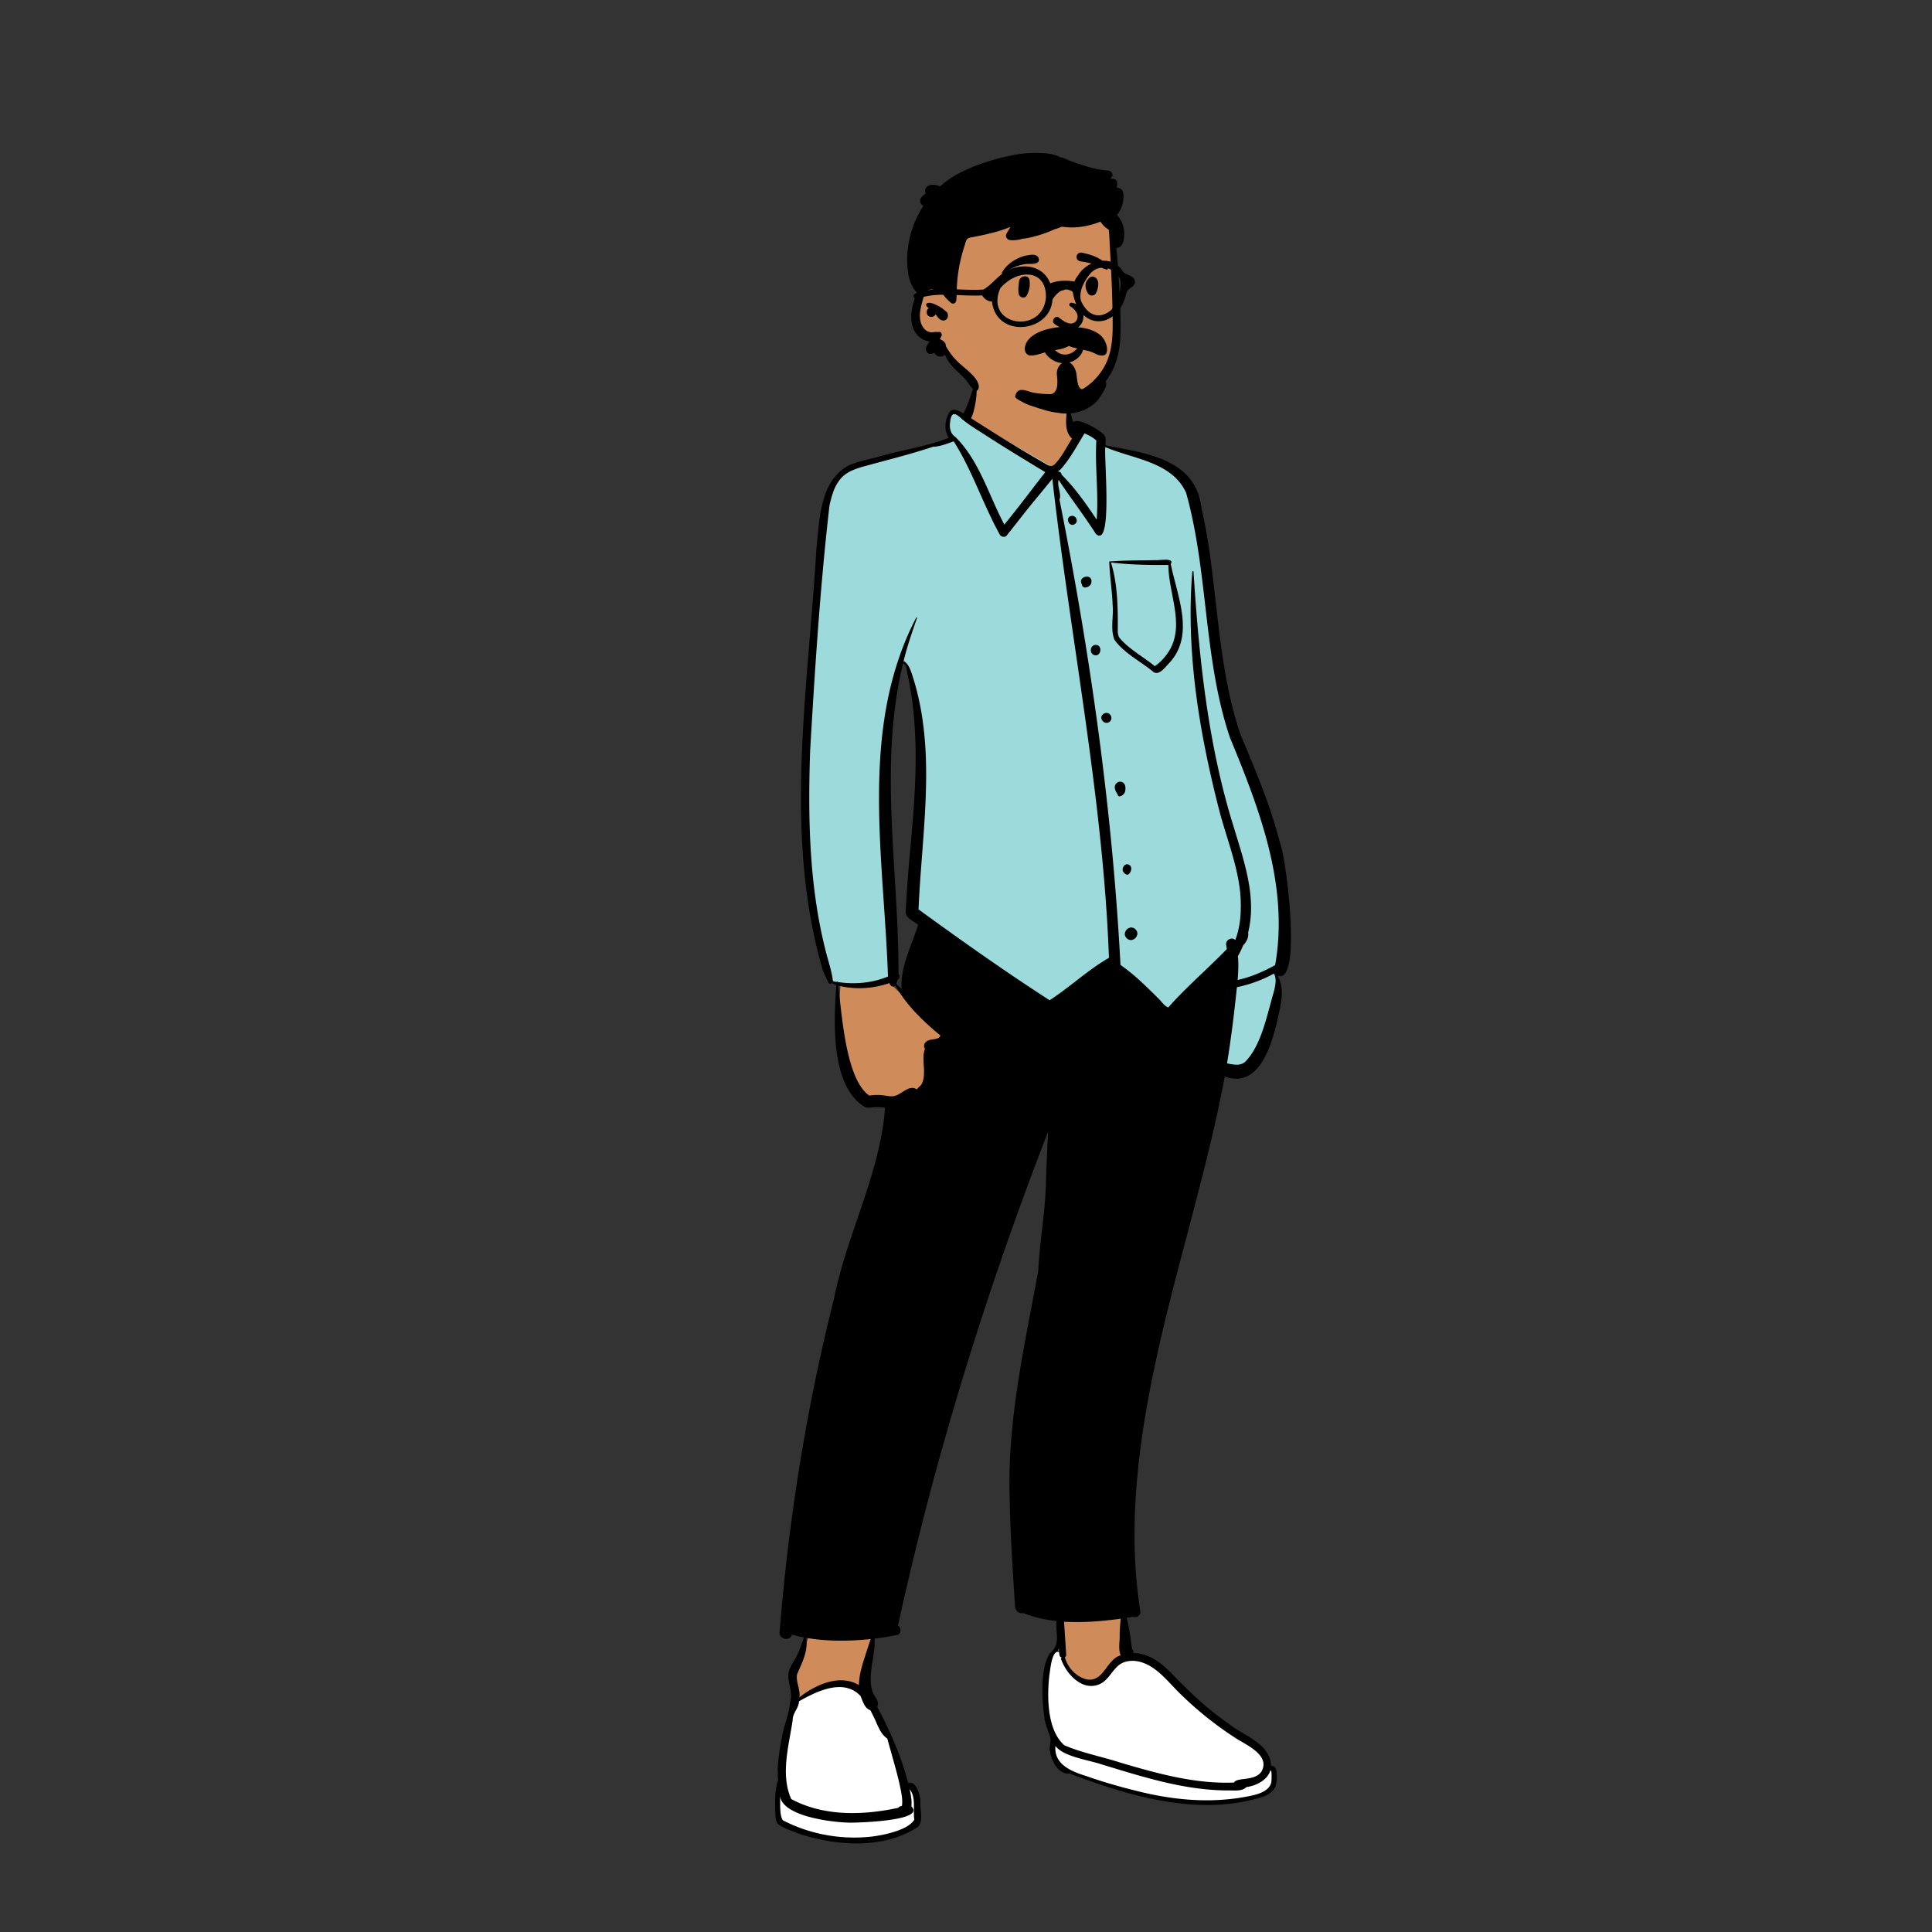
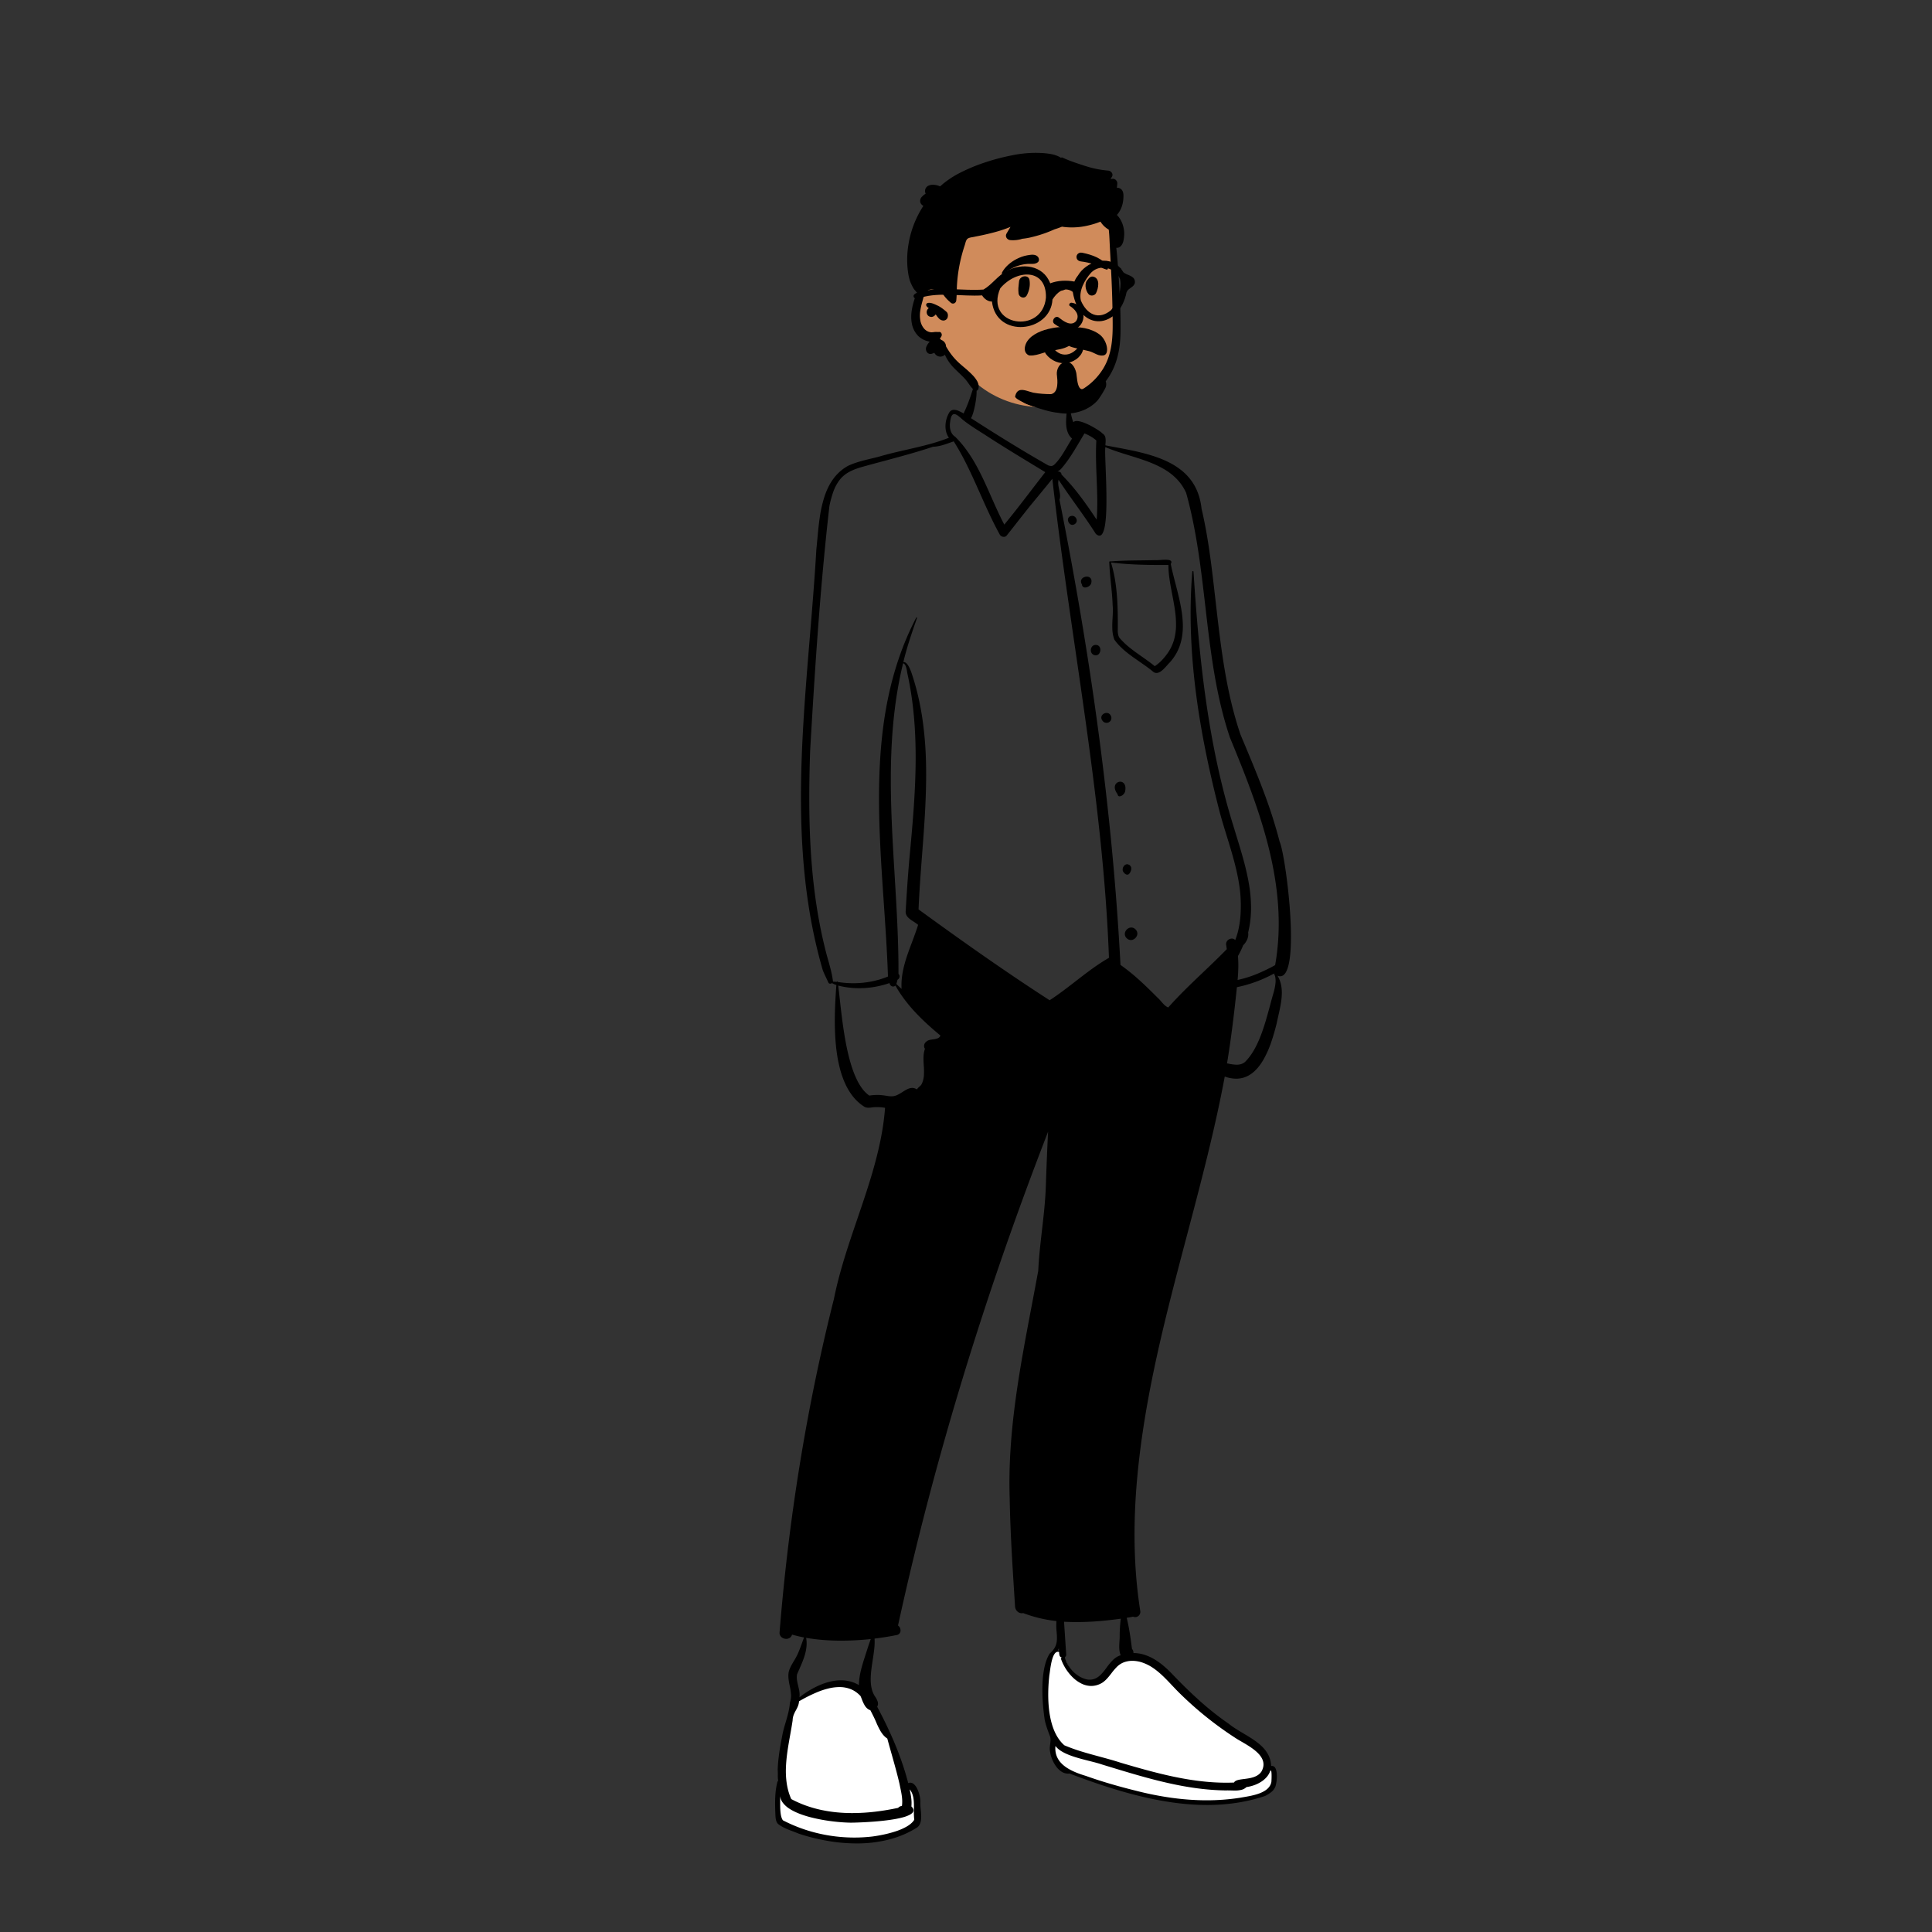
<svg xmlns="http://www.w3.org/2000/svg" viewBox="-1300 -200 3350 3350" style="width: 390px; height: 390px; justify-content: center; align-self: center; transform: scale(1, 1);">
  <rect x="-1300" y="-200" width="3350" height="3350" fill="#333333" stroke="none" />
  <g transform="rotate(0 491.241 1520.713)">
    <g transform="translate(-276 479)">
-       <path id="_Skin" data-name="✋ Skin" d="M130.55,2571.836h-.082c-37.467,0-72.05-6.769-105.727-20.695-9.663-3.4-21.689-7.629-23.366-14.479-2.756-18.739-.848-37.154,1.171-56.651v-.006c.818-8.568,1.408-16.684,1.979-24.532v-.01c1.65-22.7,3.208-44.132,9.921-70.918q.459-1.589.913-3.158l.042-.144c2.314-7.993,4.5-15.543,6.35-22.948a187.727,187.727,0,0,0,4.286-21.9,114.249,114.249,0,0,0-3.124-46.016c-.6-8.2,4.341-16.443,9.121-24.417,1.238-2.064,2.406-4.013,3.493-5.981,4.79-8.941,8.139-18.282,11.378-27.316,1.858-5.183,3.778-10.538,5.954-15.782a290.929,290.929,0,0,1-35.233-8.361l-1.893,6.819c-.416,1.5-1.562,2.259-3.408,2.259-1.1,0-4.058-.537-4.486-2.989,1.773-26.382,4.336-52.562,7.027-79.293,3.508-32.332,7.272-64.165,11.188-94.614,3.983-30.965,8.257-61.546,12.7-90.894,4.51-29.763,9.352-59.268,14.389-87.7,5.094-28.744,10.559-57.351,16.243-85.025a2741.359,2741.359,0,0,1,86.882-323.853c4.375-12.714,8.631-25.156,12.6-37.6,4.521-14.175,8.145-26.732,11.08-38.388a388.46,388.46,0,0,0,7.9-39.192,280.083,280.083,0,0,0,3.064-40.019,103.339,103.339,0,0,0-21.457-2.493,65.787,65.787,0,0,0-8.961.585,50.5,50.5,0,0,1-11.672-4.258,51.619,51.619,0,0,1-10.01-6.763,61.5,61.5,0,0,1-8.468-8.971,80.41,80.41,0,0,1-7.045-10.882,126.69,126.69,0,0,1-10.3-26.31,225.593,225.593,0,0,1-6.043-30.393c-1.317-9.847-2.24-20.647-2.743-32.1-.43-9.8-.565-20.375-.4-31.432.3-20.2,1.518-38.208,2.405-51.355v-.006c.176-2.611.359-5.31.506-7.657-6.233-1.872-11.167-4.038-14.664-6.437l-1.668.816c-4.077-10.118-7.925-20.907-11.437-32.068-3.415-10.85-6.609-22.358-9.493-34.2a731.414,731.414,0,0,1-13.71-73.774c-3.35-24.581-5.91-51.227-7.607-79.2-1.566-25.808-2.447-53.58-2.619-82.543-.3-49.6,1.425-104.16,5.259-166.806,3.342-54.608,7.844-108.07,11.815-155.238.84-9.98,1.709-20.3,2.543-30.357,2.7-17.867,3.732-39.409,4.821-62.216v-.012c.785-16.458,1.6-33.477,3.091-50.211,1.691-18.952,4.037-34.759,7.173-48.326a184.715,184.715,0,0,1,6.336-21.686,119.971,119.971,0,0,1,8.82-19.094,82.277,82.277,0,0,1,11.792-15.8,65.733,65.733,0,0,1,15.25-11.792c10.373-3.673,20.947-7.094,32.324-10.457,10.167-3.006,20.774-5.9,32.426-8.859,21.686-5.5,43.117-10.226,65.806-15.229l.053-.012c6.7-1.478,13.63-3.005,20.507-4.542,7.67-4.4,16.779-7.3,25.588-10.1l.067-.021c2.17-.691,4.414-1.4,6.565-2.121l-5.544-7.794c-3.485-4.909-5.238-12.346-4.69-19.894a31.55,31.55,0,0,1,2.36-10.124,17.743,17.743,0,0,1,5.536-7.382c4.223.234,9.68,3.362,14.494,6.122,1.85,1.061,3.6,2.062,5.15,2.829,4.633-9.58,8.262-17.753,11.417-25.722a254.762,254.762,0,0,0,9.394-28.233l1.919.688a56.855,56.855,0,0,1,8.619-25.446,58.213,58.213,0,0,1,17.833-17.466,81.22,81.22,0,0,1,23.85-10.059A108.527,108.527,0,0,1,422.785,0c15.487,0,30.809,3.1,43.145,8.743a58.461,58.461,0,0,1,9.175,6.193,50.508,50.508,0,0,1,7.078,7.161,54.7,54.7,0,0,1,9.066,16.724,98.261,98.261,0,0,1,4.283,19.094c.9,6.649,1.409,13.672,1.9,20.463,1.281,17.575,2.606,35.747,10.577,51.464l7.427-9.9.243,0a31.858,31.858,0,0,1,10.519,2.41,99.608,99.608,0,0,1,12.3,5.722c8.556,4.631,15.783,9.711,18.5,12.335,2.827,1.317,2.361,7.731,1.95,13.391a43.381,43.381,0,0,0-.184,6.954c9.478,2.146,19.324,4.014,29.748,5.991,13.737,2.606,27.941,5.3,41.7,8.755,15.539,3.9,28.37,8.274,39.226,13.363a123.285,123.285,0,0,1,17.18,9.709,93.024,93.024,0,0,1,14.754,12.422A81.071,81.071,0,0,1,713.1,226.647a86.168,86.168,0,0,1,8.093,19.406c3.627,14.475,6.872,29.292,9.922,45.3,2.716,14.253,5.214,29.136,7.637,45.5,4.5,30.383,8.039,61.363,11.463,91.323,3.829,33.506,7.788,68.149,13.1,102.1,2.861,18.273,5.875,34.891,9.214,50.8,3.749,17.863,7.808,34.387,12.41,50.516,6.533,17.732,13.466,35.813,20.806,54.955,17.51,45.665,35.615,92.884,49.581,138.949a666.909,666.909,0,0,1,17.079,67.442c2.142,11.137,3.794,21.882,4.91,31.938a289.361,289.361,0,0,1,1.842,30.263c.473,7.722,1.268,33.051.55,58.018-.4,13.914-1.2,25.474-2.389,34.359-1.431,10.729-3.419,17.513-5.911,20.164a3.557,3.557,0,0,1-2.583,1.29,3.185,3.185,0,0,1-.844-.118l-9.664,9.642a37.876,37.876,0,0,1,3.413,6.982,45.279,45.279,0,0,1,2.04,7.559,68.22,68.22,0,0,1,.777,16.372c-.676,11.313-3.342,23.048-5.921,34.4l0,.019c-.952,4.19-1.851,8.148-2.635,12.016a312.149,312.149,0,0,1-9.422,32.661,160.127,160.127,0,0,1-13.341,29.079,88.232,88.232,0,0,1-8.4,11.745,58.279,58.279,0,0,1-9.7,9.109,42.206,42.206,0,0,1-11.1,5.891,38.543,38.543,0,0,1-12.61,2.094,46.51,46.51,0,0,1-11.435-1.5,65.976,65.976,0,0,1-12.559-4.7c-4.1,22.664-8.737,45.8-14.161,70.729-4.837,22.237-10.2,45.407-16.393,70.835-11.513,47.276-24.243,95.449-36.554,142.036l0,.009c-13.994,52.955-28.464,107.714-41.32,161.774-6.923,29.109-12.832,55.671-18.065,81.2-5.876,28.673-10.753,55.312-14.911,81.436-4.466,28.067-8.062,55.55-10.689,81.684-2.811,27.973-4.628,55.544-5.4,81.949-.817,27.937-.495,55.6.956,82.231.753,13.825,1.829,27.7,3.2,41.226,1.4,13.839,3.142,27.735,5.185,41.3a2.922,2.922,0,0,1-.334,2.552,1.688,1.688,0,0,1-1.38.715,2.291,2.291,0,0,1-.864-.184l-2.355-1.085a92.593,92.593,0,0,1-12.073,2.492l-.019,0c-2.718.441-5.529.9-8.063,1.465,5.674,21.264,8.6,42.615,11.111,62.662,2.543,1.517,2.3,4.888,2.085,7.863v.006a23.386,23.386,0,0,0-.1,2.774c1.125-.054,2.253-.081,3.352-.081A67.455,67.455,0,0,1,623,2256.958a69.751,69.751,0,0,1,11.537,3.227,89.924,89.924,0,0,1,21,11.493c13.237,9.5,25.294,22.285,36.955,34.651l.006.007c9.75,10.338,19.831,21.029,30.378,29.5a609.848,609.848,0,0,0,81.352,60.674,185.969,185.969,0,0,1,17.513,11.06,81.634,81.634,0,0,1,14.115,12.615c8.625,10.009,11.977,20.819,10.246,33.049.139-.017,1.425-.214,2.787-.422,2.7-.413,5.358-.818,5.58-.837a42.2,42.2,0,0,1,1.977,15.742,25.713,25.713,0,0,1-4.07,11.958c-4.553,6.944-12.808,12.2-25.237,16.082-11.713,3.654-25.728,5.622-37.893,7.064-15.058,1.514-30.191,2.281-44.979,2.281-9.491,0-19.151-.315-28.712-.937-9.38-.611-18.985-1.539-28.547-2.759a553.342,553.342,0,0,1-57.783-10.653c-18.807-4.448-38.653-9.994-60.67-16.956-19.378-6.128-40.941-13.522-65.921-22.606a12.934,12.934,0,0,1-1.521.09,15.14,15.14,0,0,1-8.944-3.187,30.993,30.993,0,0,1-7.354-7.995,52.27,52.27,0,0,1-5.283-10.451,48.949,48.949,0,0,1-2.733-10.558c-.767-3.937-.273-7.818.25-11.926.67-5.27,1.363-10.717-.831-16.3-3.279-6.967-6.206-16.827-8.467-28.513a255.727,255.727,0,0,1-4.272-37.725c-.268-6.749-.267-13.394,0-19.748a186.538,186.538,0,0,1,1.728-18.969c1.895-12.959,5.1-23.554,9.538-31.491.9-1.045,1.853-2.09,2.772-3.1,5.94-6.539,12.082-13.3,11.139-24.62-.087-3.744-.253-7.54-.412-11.21-.4-9.205-.814-18.722-.018-27.95a265.654,265.654,0,0,1-33.29-5.312,208.525,208.525,0,0,1-31.135-9.58,6.629,6.629,0,0,1-2.388.453,5.1,5.1,0,0,1-5.28-5.116c-.388-6.183-.781-12.384-1.218-19.268-3.522-55.514-7.163-112.918-8.035-167.886-.46-13.594-.566-27.666-.317-41.823.238-13.487.808-27.493,1.693-41.628,1.634-26.079,4.335-53.143,8.26-82.737,7.286-54.948,17.771-110.317,27.911-163.863l.011-.06c3.976-20.994,8.087-42.7,11.933-64.017.867-22.236,3.509-44.448,6.064-65.928l0-.014c2.231-18.758,4.537-38.154,5.666-57.553,1.417-21.474,2.212-43.042,2.981-63.9l0-.068c.647-17.527,1.315-35.65,2.349-53.639l-13.514-2.934c-27.906,71.943-54.672,144.912-79.552,216.879-24.862,71.912-48.493,144.707-70.236,216.362-21.748,71.67-42.181,144.088-60.73,215.239-9.278,35.589-18.275,71.592-26.741,107.009-8.473,35.447-16.646,71.279-24.293,106.5A12.068,12.068,0,0,0,200,2205.7c1.64.96,3.679,2.152,3.558,3.892l-.005.137c-.04,1.171-.043,1.241-.892,1.365-13.853,2.785-28.339,5.036-44.284,6.881a100.042,100.042,0,0,1-.043,20.961c-.667,7.124-1.843,14.487-2.98,21.607l0,.012c-1.819,11.382-3.7,23.152-3.586,34.4a74.056,74.056,0,0,0,1.893,16.566,55.881,55.881,0,0,0,6.323,15.758c2.527,3.874,3.956,6.376,4.268,8.5s-.439,3.9-2.028,6.632a724.634,724.634,0,0,1,35.264,74.548,512.7,512.7,0,0,1,22.451,70.321l7.389-6.249c10.712,7.78,10.934,22.464,11.168,38.01a48.741,48.741,0,0,0,.319,8.7,42.913,42.913,0,0,1,.239,9.1,15.942,15.942,0,0,1-1.1,4.3,14.377,14.377,0,0,1-2.567,4.045c-3.838,4.485-10.159,8.583-18.788,12.181a158.508,158.508,0,0,1-27.83,8.24,291.244,291.244,0,0,1-30.729,4.69C148.406,2571.279,138.9,2571.808,130.55,2571.836ZM209.733,525.019c-3.82,15.2-7.192,30.976-10.024,46.881-2.7,15.16-5,30.95-6.831,46.931-3.383,29.489-5.315,60.234-5.907,93.991-.493,28.129-.038,58.918,1.392,94.129,1.276,31.408,3.192,63.343,5.044,94.227,1.705,28.428,3.468,57.824,4.73,86.767,1.415,32.44,2.033,60.827,1.89,86.784l1.334,1.2-2.169,1.136a131.2,131.2,0,0,1-3.808,14.142c6.28,6.044,14.875,13.923,21.782,20.255l.011.01.768.7,2.5,2.292a116.024,116.024,0,0,1-1.205-25.947,156.239,156.239,0,0,1,3.791-25.36c3.823-16.754,9.968-33.525,15.912-49.744,3.474-9.48,7.066-19.283,10.156-28.978-2.027-2.6-5.953-5.171-10.11-7.893-6.277-4.111-12.767-8.362-12.417-12.809,1.473-28.863,3.618-59.625,6.377-91.431,2.671-28.409,5.037-54.061,6.951-80.316,2.2-30.212,3.445-56.772,3.8-81.2.423-29.227-.391-55.807-2.487-81.259-1.136-13.792-2.677-27.383-4.58-40.4-2-13.665-4.463-27.157-7.327-40.1-.8-5.729-1.805-11.7-4.568-16.242C221.63,527.68,216.722,525.14,209.733,525.019Z" transform="translate(327 -61.996)" fill="#d08b5b" />
      <path id="_Shoes" data-name="👟 Shoes" d="M139.645,328.639c-9.348,0-19.246-.453-29.419-1.348-9.1-.8-18.714-1.98-28.571-3.506a265.477,265.477,0,0,1-61.191-19.053,58.385,58.385,0,0,1-9.646-4.061,21.3,21.3,0,0,1-6.642-5.445,16.611,16.611,0,0,1-3.045-6.54A29.852,29.852,0,0,1,.587,279.8C-.6,268.5.2,257.88,1.28,246.156L1.757,241c.859-9.385,1.592-18.59,1.129-28.016a266.513,266.513,0,0,1,5.259-41.33c2.72-13.731,6.206-27.588,9.576-40.989,2.122-8.437,4.317-17.161,6.279-25.7l8.765-14.012A64.4,64.4,0,0,1,42.072,80.6,47.48,47.48,0,0,1,52.28,73.478a28.134,28.134,0,0,1,12.643-3.236H65a146.1,146.1,0,0,1,15.8-6.687,131.317,131.317,0,0,1,15.672-4.6,80.137,80.137,0,0,1,17.221-2.09,51.053,51.053,0,0,1,6.3.375,65.039,65.039,0,0,1,18.406,5.64A133.673,133.673,0,0,1,155.5,72.368,177.343,177.343,0,0,1,173,85.243c.3,1.242-2.255,2.139-4.728,3.007-2.4.842-4.665,1.638-4.375,2.7a52.668,52.668,0,0,0,6.947,14.434,133.6,133.6,0,0,0,9.395,11.932c5.768,6.776,11.733,13.783,15.486,23.248l3.735,9.421c10.2,25.8,19.858,51.183,25.855,78.025l1.005,4.5a117.124,117.124,0,0,1,9.8,10.947,71.2,71.2,0,0,1,6.852,10.249c2.1,3.943,3.231,7.436,3.354,10.38.021.338.512,8.387.251,17.022a87.473,87.473,0,0,1-1.15,12.7c-.761,4.144-1.872,6.794-3.3,7.876a136.851,136.851,0,0,1-23.412,12.74,162.44,162.44,0,0,1-25.312,8.316,203.833,203.833,0,0,1-26.569,4.525A261.029,261.029,0,0,1,139.645,328.639ZM750.04,261.867a479.718,479.718,0,0,1-61.086-4.051,595.476,595.476,0,0,1-60.483-11.143c-19.061-4.505-39.027-10.13-59.345-16.717-18.4-5.964-37.8-12.953-57.672-20.771L508,207.82c-.241.043-.491.081-.74.114a16.654,16.654,0,0,1-2.168.143,17.561,17.561,0,0,1-8.7-2.409,28.881,28.881,0,0,1-7.3-6.122,50.536,50.536,0,0,1-8.206-13.248,52.4,52.4,0,0,1-3.947-13.945c-.343-1.55-.143-5.986.068-10.683.285-6.338.608-13.521-.23-16.129a139.458,139.458,0,0,1-7.387-21.536,168.237,168.237,0,0,1-4.042-22.171,258.393,258.393,0,0,1-.81-45.088c-.208-15.839,1.19-28.108,4.274-37.508A49.275,49.275,0,0,1,478.464,2.08L480.2,0h15.893a144.551,144.551,0,0,0,8.6,22.565,73.1,73.1,0,0,0,10.479,16.118,40,40,0,0,0,12.353,9.671,32.315,32.315,0,0,0,14.227,3.224,29.756,29.756,0,0,0,10.785-1.925,32.224,32.224,0,0,0,8.653-5.027c5.2-4.137,9.416-9.6,13.491-14.884,7.215-9.354,14.029-18.19,25.194-18.19.193-.01,19.563-1,39.935-2.59,9.314,3.331,18.611,8.854,28.422,16.884,8.306,6.8,16.085,14.584,25.209,24.182l8.729,9.223c8.662,9.136,17.916,18.7,27.434,26.344,12.233,10.915,25.409,21.629,39.162,31.844,13.113,9.74,27.14,19.315,41.69,28.46l2.249,1.33c5.126,3.045,11.13,6.72,16.8,10.89a82.224,82.224,0,0,1,14.756,13.507,45.885,45.885,0,0,1,7.332,11.983,36.68,36.68,0,0,1,2.694,14.218l-.036,3.535.007.007c.255.246,2.56,2.474,4.819,5.074a40.43,40.43,0,0,1,3.337,4.313,8.015,8.015,0,0,1,1.558,3.684l.031,1.311a77.762,77.762,0,0,1-3.615,12.752c-2.105,5.755-5.535,13.224-9.919,16.131-11.356,7.53-51.993,14.192-56.589,14.926l-.046.007A412.618,412.618,0,0,1,750.04,261.867Z" transform="translate(322.001 2183.758)" fill="#fff" />
-       <path id="_Top" data-name="👕 Top" d="M263.824.121l.279.043L438.7,100.768l44.715-66.5L495.905,26.1l1.174.6c8.391,4.33,16.285,9.712,20.439,13.513a8.688,8.688,0,0,1,3.887,4.735,20.179,20.179,0,0,1,.538,7.267l-.131,2.027c-.1,1.454-.189,2.9-.206,4.32-.01.828,0,1.668.032,2.515l2.4.468q3.872.752,7.818,1.491l16.01,2.989c35.884,6.737,73.822,14.713,101.441,34.259,20.765,14.7,35.568,36.025,39.029,68.444,10.975,46.855,16.8,94.194,22.193,141.556l1.081,9.389,2.893,25.239c8.16,70.732,17.27,141.613,39.238,209.574l1.971,4.819c.979,2.388,1.948,4.749,2.914,7.1l6.166,15c33.886,82.487,67.228,166.231,75.363,255.82,4.6,44.6,3.9,89.651-3.734,133.859A6.934,6.934,0,0,1,831.932,976a8.174,8.174,0,0,1-7.317-.288l-4.133,4.146c13.87,21.829,4.292,58.893-3.982,87.626l-3.35,11.567c-.8,2.789-1.561,5.451-2.245,7.958-6.562,21.757-17.176,45.449-33.848,58.018a41.414,41.414,0,0,1-21.685,8.575c-7.519.639-15.853-.767-25.088-4.713-1.158-.495-2.277-1.007-3.361-1.526l-.756,3.68q-1.607,7.812-3.237,15.615L635.1,1050.817l-93.1-87.1-118.157,70.136L193.668,876.343l-1.142,4.855-.93-.609c-3.248-2.141-6.376-4.4-8.392-7.267a10.67,10.67,0,0,1-1.794-8.224q2.166-39.133,5.355-78.207l3.1-34.345c8.275-92.3,15.2-185.444-1.357-277.169-.647-3.7-1.382-7.374-2.133-11.04l-.452-2.2c-.608-2.956-1.216-5.913-1.784-8.879l-.111-.635-.376-2.336a44.947,44.947,0,0,0-2.86-10.737c-1.547-3.361-3.812-5.51-6.525-5.983a6.9,6.9,0,0,0-2.908.13l-.349,1.406-.173.711c-29.2,120.237-22.234,242.872-14.882,365.3l1.01,16.838C160.1,870.459,163,922.9,162.8,975.081l-.007,1.666a2.617,2.617,0,0,1,.992.568,2.591,2.591,0,0,1,.676.972q-20.53,16.1-53.468,18.26l-1.973.124q-30.853,1.841-47.85-2.987l.111-1.466q-1.113-.308-2.22-.68a36.191,36.191,0,0,1-7.019-3.134l-1.773-1.054-1.619,1.278a2.228,2.228,0,0,1-1.753-.974c-2.089-2.218-4.154-6.252-6.21-11.2l-.436-1.064C33.3,958.167,27.12,931.243,25.1,922.374l-.264-1.16C-12.913,750.129-.037,573.877,14.081,400.357l1.312-16.092q1.563-19.154,3.1-38.256c3.028-22.7,4.255-45.916,5.416-69.2l.575-11.483c2.364-46.457,5.59-92.884,23.914-135.562,12.5-31.84,46.82-40.211,77.121-47l6.32-1.415c13.527-4.029,27.115-7.293,40.7-10.427L188,67.377c22.523-5.189,44.919-10.67,66.391-19.133q1.932-.762,3.85-1.554a25.891,25.891,0,0,1-2.513-2.987c-4.178-5.818-5.814-13.432-5.385-20.986a38.578,38.578,0,0,1,7.7-21.442A7.411,7.411,0,0,1,263.532.083Z" transform="translate(367.328 33.054)" fill="#9ddadb" />
      <path id="_Ink" data-name="🖍 Ink" d="M141.274,2532.428a298.871,298.871,0,0,1-51.191-4.6,351.438,351.438,0,0,1-48.778-12.231c-3.331-1.429-6.866-2.758-10.285-4.043l0,0h0c-9.055-3.4-18.419-6.923-25.889-12.9C1.061,2494.523.769,2488.1.512,2482.426c-.037-.824-.076-1.676-.127-2.5l-.116-3.193c-.274-7.939-.476-17.33.1-26.774a127.539,127.539,0,0,1,4.206-26.573,234.919,234.919,0,0,1,1.375-38.112c1.247-11.264,3.181-23.243,6.085-37.7,1.375-8.629,3.9-17.207,6.351-25.5,3.222-10.928,6.554-22.228,7.257-33.717a36.33,36.33,0,0,0,1.922-14.69,103.932,103.932,0,0,0-2.227-14.443v-.005c-1.571-7.752-3.194-15.765-1.772-23.893,1.611-6.876,5.42-13.252,9.1-19.418a119.456,119.456,0,0,0,6.237-11.348l.328-.734c2.808-6.18,5.13-12.625,7.376-18.857l0-.011c1.143-3.173,2.325-6.453,3.561-9.671-7.078-1.349-14.08-3.022-20.81-4.97a9.721,9.721,0,0,1-3.921,5.6,10.982,10.982,0,0,1-6.164,1.78,12.437,12.437,0,0,1-8.882-3.633,9.7,9.7,0,0,1-2.683-7.324c3.89-48.766,8.792-97.88,14.569-145.978,5.837-48.595,12.726-97.474,20.476-145.279,7.832-48.315,16.758-96.86,26.53-144.287,9.877-47.939,20.89-96.052,32.732-143,2.252-11.321,4.9-22.808,8.1-35.118,2.851-10.963,6.075-22.326,9.857-34.738,7.025-23.061,14.956-46.323,22.626-68.818l.006-.018c10.578-31.029,21.517-63.114,30.211-95.066,4.681-17.2,8.358-33,11.241-48.294a445.424,445.424,0,0,0,6.608-49.22,76.81,76.81,0,0,0-13.935-1.267,67.072,67.072,0,0,0-7.637.418l-.808.1-.967.123a41.964,41.964,0,0,1-5.326.456,15.484,15.484,0,0,1-6.839-1.468,78.67,78.67,0,0,1-19.391-17.112,105.75,105.75,0,0,1-14.021-22.745,160.739,160.739,0,0,1-9.439-26.889,245.706,245.706,0,0,1-5.647-29.546c-1.259-9.533-2.148-19.866-2.642-30.714-.433-9.506-.577-19.731-.427-30.393.273-19.405,1.43-37.359,2.639-53.871a39.371,39.371,0,0,1-7.6-3.4,5.266,5.266,0,0,1-3.059,1.064,3.5,3.5,0,0,1-3.361-2.274c-1.228-2.887-2.621-5.8-3.968-8.609l-.008-.016c-2-4.172-4.064-8.485-5.646-12.835-6.645-22.855-12.467-46.682-17.306-70.821-4.609-22.994-8.476-47.033-11.495-71.449-2.852-23.068-5.045-47.278-6.517-71.956-1.375-23.052-2.173-47.391-2.371-72.341-.185-23.226.123-46.975.941-72.6.728-22.822,1.847-46.617,3.421-72.746,2.921-48.5,7-97.754,10.946-145.385l0-.045c4.143-50.014,8.428-101.731,11.325-152.186.634-5.818,1.183-11.767,1.766-18.065v-.012c1.089-11.783,2.216-23.968,3.987-36.134a221.973,221.973,0,0,1,7.818-35.632,131.338,131.338,0,0,1,6.45-16.454,98.634,98.634,0,0,1,8.732-14.924,81.623,81.623,0,0,1,11.457-12.926,78.247,78.247,0,0,1,14.622-10.462c12.927-6.125,27.282-9.553,41.163-12.869,3.865-.923,7.862-1.878,11.767-2.879,16.1-4.8,32.74-8.61,48.833-12.293l.009,0c12.2-2.792,24.813-5.679,37.067-8.972a336.955,336.955,0,0,0,36.2-11.705c-4.275-5.941-6.334-13.532-5.954-21.952a47.95,47.95,0,0,1,6.6-22.007,10,10,0,0,1,3.752-3.5,9.711,9.711,0,0,1,4.484-1.016,21.082,21.082,0,0,1,7.983,1.912,77.807,77.807,0,0,1,7.467,3.755l.108.06q.507.279.989.542a244.031,244.031,0,0,0,10.747-26.033C340.818,17.7,343.627,8.572,346.227,0c1.825,1.478,2.879,5.147,3.135,10.9A106.664,106.664,0,0,1,348.2,29.434a161.28,161.28,0,0,1-3.8,19.09c-1.583,5.9-3.279,10.363-4.776,12.577,49.569,31.927,90.6,57.057,129.117,79.085l4.533,2.584-.141-.04a15.477,15.477,0,0,0,5.612,1.275,5.645,5.645,0,0,0,1.088-.094l1.238-.411a1.786,1.786,0,0,1,.334-.088c.006,0,.014,0,.016,0s0,.012-.017.023a22.716,22.716,0,0,0,2.13-1.269c8.921-8.14,16.108-20.315,23.057-32.09,2.834-4.8,5.511-9.336,8.3-13.621C501.91,85.012,504.082,65.14,506,47.607c.546-4.994,1.061-9.711,1.209-14.027h.037c1,0,1.807,1.016,2.462,3.107a44.909,44.909,0,0,1,1.232,6.077v.007a30.616,30.616,0,0,0,.688,3.619l.507,2.764c1.166,6.287,2.516,12.939,5.043,19.084,1.16-1.471,3.153-2.216,5.922-2.216,7.537,0,18.877,5.41,24.965,8.634,4.2,2.227,8.372,4.7,12.05,7.151a52.788,52.788,0,0,1,7.552,5.8,11.193,11.193,0,0,1,3.445,3.331,11.593,11.593,0,0,1,1.618,4.015,34.271,34.271,0,0,1,.2,9.117v.006c-.089,1.366-.181,2.778-.2,4.131,5.273,1.026,10.481,2,15.994,3.024,16.552,3.085,33.668,6.275,50.225,10.59,8.95,2.333,16.88,4.766,24.242,7.439a171.878,171.878,0,0,1,22.454,9.872A120.012,120.012,0,0,1,705.4,152.194a93.857,93.857,0,0,1,16.157,17A90.437,90.437,0,0,1,733.2,190.883a111.307,111.307,0,0,1,6.232,27.137c10.9,46.433,16.716,93.443,22.19,141.531l.88,7.58c.548,4.74,1.1,9.566,1.638,14.233l.028.24c4.354,37.929,8.855,77.149,15.326,115.385,3.485,20.592,7.241,39.224,11.483,56.962,4.764,19.923,10.013,38.209,16.045,55.9l10.193,24.32c12.347,29.524,22.483,54.373,31.819,79.678a815.246,815.246,0,0,1,25.839,81.742c2.346,5.088,5.52,19.39,8.709,39.237,3.4,21.166,6.343,45.657,8.284,68.96,1.088,13.063,1.848,25.571,2.258,37.175.448,12.681.477,24.277.083,34.465-.9,23.321-3.967,39.228-9.117,47.278a15.149,15.149,0,0,1-4.227,4.538,9.2,9.2,0,0,1-5.163,1.584,12.378,12.378,0,0,1-4.568-.958,47.378,47.378,0,0,1,3.884,7.931,52.529,52.529,0,0,1,2.377,8.346,71.812,71.812,0,0,1,1.125,17.554c-.564,11.959-3.329,24.123-6,35.886l-.007.031c-1.018,4.482-1.98,8.715-2.807,12.872-2.1,8.361-5.009,19.419-8.883,30.815a179.685,179.685,0,0,1-13.583,31.208,100.08,100.08,0,0,1-9.058,13.429,65.8,65.8,0,0,1-10.838,10.743,47.474,47.474,0,0,1-12.819,7.126,44.045,44.045,0,0,1-15,2.583,59.275,59.275,0,0,1-19.845-3.722c-4.179,22.342-8.825,45.06-14.2,69.453-4.794,21.746-10.065,44.339-16.114,69.07-11.242,45.962-23.529,92.494-35.412,137.493-8.954,33.907-18.212,68.969-26.961,103.552-9.807,38.766-17.91,72.774-24.773,103.967-8.237,37.439-14.91,71.723-20.4,104.811-2.976,17.936-5.627,35.72-7.878,52.856-2.362,17.982-4.37,35.891-5.966,53.228-1.806,19.637-3.113,39.122-3.886,57.915-.808,19.663-1.056,39.192-.736,58.044.333,19.633,1.291,39.132,2.849,57.954,1.617,19.538,3.929,38.933,6.87,57.646a9.431,9.431,0,0,1-1.814,8,8.743,8.743,0,0,1-6.828,3.348,9.2,9.2,0,0,1-3.787-.839,56.342,56.342,0,0,1-7.1,1.382c-1.282.193-2.608.393-3.9.637,4.23,17.022,6.727,35.011,8.922,51.978l.248,1.923.01.01a10.077,10.077,0,0,1,2.53,7.179,64.39,64.39,0,0,1,18.989,3,82.481,82.481,0,0,1,17.355,7.87c9.613,5.7,19.339,13.68,29.736,24.388,17.138,17.941,32.628,33.084,47.355,46.295a508.075,508.075,0,0,0,51.856,41.144c7.247,5.892,15.832,11,24.922,16.413l.008,0c11.539,6.868,23.471,13.97,32.563,22.871a55.594,55.594,0,0,1,11.183,14.942,45.162,45.162,0,0,1,3.326,8.9,47.7,47.7,0,0,1,1.438,10.068,8.536,8.536,0,0,1,1.416-.124,6.3,6.3,0,0,1,5.267,2.759c2.888,3.909,3.34,11.084,3.21,16.415a65.944,65.944,0,0,1-2.113,15.55,22.759,22.759,0,0,1-7.414,10.517,56.346,56.346,0,0,1-11.127,6.929c-8.031,2.692-16.337,5.065-24.69,7.053-8.132,1.935-16.541,3.561-24.992,4.831a341.813,341.813,0,0,1-50.611,3.665c-9.914,0-20.189-.4-30.539-1.186-9.919-.755-20.2-1.888-30.564-3.37-9.885-1.413-20.138-3.185-30.475-5.266-9.805-1.974-19.989-4.287-30.269-6.875-18.846-4.744-38.3-10.445-59.464-17.429-17.446-5.756-36.177-12.436-57.264-20.42a19.622,19.622,0,0,1-2.568.171,21.087,21.087,0,0,1-11.834-3.829,37.049,37.049,0,0,1-9.456-9.58A58.537,58.537,0,0,1,480,2385.526a53.46,53.46,0,0,1-3.247-12.486c-.957-4.234-.384-8.467.17-12.561.608-4.495,1.237-9.141-.212-13.7l-.91-2.386c-3.467-9.113-6.489-17.4-8.353-26.514l-.276-1.927c-1.29-9.159-2.267-18.359-2.9-27.345a304.705,304.705,0,0,1-.71-31.01,171.612,171.612,0,0,1,3.342-30.031c2.122-9.915,5.237-18.126,9.258-24.406,6.425-5.509,10.133-11.255,11.67-18.084,1.383-6.145.87-12.585.326-19.4a109.2,109.2,0,0,1-.365-18.83,234.513,234.513,0,0,1-57.64-13.811,11.1,11.1,0,0,1-10.4-3.216,12.874,12.874,0,0,1-3.7-8.179l-.71-11.281q-.275-4.335-.55-8.671c-3.487-54.918-7.093-111.7-8.013-167.642-.469-13.755-.578-27.989-.325-42.308.242-13.65.821-27.826,1.722-42.135,1.662-26.407,4.413-53.826,8.409-83.823,3.329-24.993,7.606-52.257,13.072-83.353,4.87-27.7,10.211-55.8,15.376-82.968l.012-.061.018-.093c3.725-19.594,7.576-39.856,11.213-59.769,1.1-23.514,3.823-47.283,6.46-70.268,3-26.155,6.1-53.2,6.822-80.021,1.015-30.518,2.29-61.119,3.79-90.951-27.105,69.867-53.1,140.582-77.269,210.181-24.588,70.815-47.964,142.444-69.478,212.9-10.9,35.695-21.549,71.831-31.652,107.406-10.19,35.879-20.117,72.218-29.506,108.01-9.465,36.082-18.648,72.617-27.292,108.591-8.716,36.268-17.132,72.99-25.013,109.146a10.507,10.507,0,0,1,4.184,10.4,7.681,7.681,0,0,1-2,3.87,8.268,8.268,0,0,1-4.407,2.269c-12.871,2.567-25.807,4.65-38.45,6.191a107.109,107.109,0,0,1-.58,17.945c-.647,6.234-1.657,12.8-2.633,19.15l0,.012c-1.737,11.3-3.533,22.978-3.494,33.794a68.853,68.853,0,0,0,1.649,15.564,42.82,42.82,0,0,0,5.749,13.8l.689,1.061a31.264,31.264,0,0,1,4.05,8.1,10.912,10.912,0,0,1-.918,8.717c12.229,22.96,22.318,44.1,30.844,64.619,4.7,11.3,8.964,22.566,12.689,33.482,3.937,11.539,7.4,23.093,10.306,34.341a9.366,9.366,0,0,1,3.554-.741c2.593,0,5.085,1.225,7.406,3.641a27.247,27.247,0,0,1,4.466,6.574,51.519,51.519,0,0,1,3.217,8.126c1.634,5.326,2.557,10.928,2.409,14.619a89.906,89.906,0,0,0,.616,13.33v.006c.544,5.9,1.107,12.009.538,17.5-.647,6.246-2.7,10.663-6.286,13.5a160.671,160.671,0,0,1-24.341,12.841,180.036,180.036,0,0,1-26.023,8.692A225.4,225.4,0,0,1,141.274,2532.428ZM8.6,2450.141h0l.049.862c.137,2.695.134,5.97.131,9.438v.013c-.011,11.314-.024,25.395,4.739,31.868a263.37,263.37,0,0,0,60.127,22.367,273.909,273.909,0,0,0,63.793,7.538h.008a270.6,270.6,0,0,0,30.673-1.745l1.895-.252c4.227-.581,10.876-1.62,18.545-3.271a196.131,196.131,0,0,0,21.09-5.7,99.288,99.288,0,0,0,19.094-8.44c5.907-3.532,10.132-7.4,12.558-11.5a117.221,117.221,0,0,1-.584-17.119v-.009c.078-6.469.159-13.158-.745-19.309a39.67,39.67,0,0,0-2.218-8.749,24.9,24.9,0,0,0-4.435-7.453l.364,1.7c.871,4.1,1.838,8.949,2.407,13.891a63.884,63.884,0,0,1,.229,14.008,12.7,12.7,0,0,1,3.272,4.672,5.7,5.7,0,0,1-.056,4.133c-.819,2.014-2.874,3.92-6.107,5.665a58.218,58.218,0,0,1-11.947,4.459c-8.524,2.335-19.962,4.306-34,5.858-25.191,2.786-50.963,3.356-56.486,3.356h-.358a294.964,294.964,0,0,1-31.059-2.3,295.708,295.708,0,0,1-39.533-7.453c-14.536-3.9-26.226-8.656-34.746-14.149a45.415,45.415,0,0,1-11.435-10.066A24.92,24.92,0,0,1,8.6,2450.141Zm102.819-188.825a81.419,81.419,0,0,0-18.324,2.272,131.492,131.492,0,0,0-18.335,5.84,260.107,260.107,0,0,0-33.219,16.511c-.551,6.593-3.093,11.26-5.552,15.772a59.645,59.645,0,0,0-3.751,7.777,29.646,29.646,0,0,0-1.87,9.672c-1.2,8.153-2.655,16.319-4.2,24.965l0,.023c-3.314,18.586-6.741,37.8-7.394,56.657a147.955,147.955,0,0,0,1.454,27.926,111.6,111.6,0,0,0,2.955,13.573,99.344,99.344,0,0,0,4.8,13.2,190.341,190.341,0,0,0,25.237,11.207,208.729,208.729,0,0,0,26.279,7.523,238.436,238.436,0,0,0,27.016,4.229c8.836.878,18.07,1.323,27.446,1.323h.007a342.3,342.3,0,0,0,40.058-2.462c12.648-1.5,25.9-3.716,39.387-6.589,1.563-2.034,3.51-2.683,6.53-3.511,1.507-10.661-.759-21.423-2.951-31.83-.455-2.159-.924-4.388-1.349-6.57-4.121-17.692-9.134-35.449-13.983-52.622-2.369-8.391-4.818-17.067-7.137-25.639-4.289-2.771-8.038-6.838-11.461-12.436a132.131,132.131,0,0,1-7.811-15.864l0-.006c-1.537-3.507-2.988-6.819-4.587-9.954-2.109-4.277-3.869-7.727-5.54-10.859-3.718-1.218-6.774-3.718-9.342-7.643a63.332,63.332,0,0,1-5.424-11.51c-.748-1.905-1.454-3.7-2.224-5.418a49.4,49.4,0,0,0-8.214-7.2,45.371,45.371,0,0,0-8.96-4.82A52.354,52.354,0,0,0,111.415,2261.316ZM486.1,2363.46a40.7,40.7,0,0,0,.352,11.005,34.679,34.679,0,0,0,3.07,9.385,37.673,37.673,0,0,0,5.319,7.929,49,49,0,0,0,7.1,6.637c10.792,8.325,25.382,13.412,36.887,16.914,26.136,9.294,54.205,17.618,85.811,25.448A560.559,560.559,0,0,0,686,2453.1c10.458,1.473,20.915,2.6,31.08,3.348,10.509.774,21.006,1.167,31.2,1.167,9.814,0,19.62-.364,29.148-1.081,9.8-.738,19.579-1.871,29.076-3.368l1.057-.188c1.335-.235,2.77-.477,4.157-.711,17.955-3.03,45.088-7.607,48.775-26.392l.042-.466c.265-3.262.8-15.811-.462-19.056a3.167,3.167,0,0,1-1.34-.319,31.873,31.873,0,0,1-6.108,10.978,43.382,43.382,0,0,1-9.822,8.5,59.4,59.4,0,0,1-12.215,5.931,68.7,68.7,0,0,1-13.286,3.271,18.925,18.925,0,0,1-9.256,4.907,47.673,47.673,0,0,1-11.257,1.076c-2.071,0-4.179-.063-6.038-.119l-.094,0c-1.987-.06-3.863-.116-5.7-.116-1.026,0-1.937.018-2.785.055-8.525-.085-17.327-.473-26.162-1.153-8.417-.648-17.144-1.584-25.939-2.781-16.217-2.206-32.992-5.312-51.286-9.5-33.951-7.764-67.889-18.107-100.71-28.109l-.428-.13c-3.554-1.083-7.23-2.2-10.837-3.3-6.059-2.106-13.813-4.066-22.023-6.141-10.9-2.754-23.243-5.874-33.875-9.951C498.726,2374.786,490.608,2369.553,486.1,2363.46Zm4.2-163.333c-9.178,0-12.264,22.7-13.922,34.9-.32,2.358-.6,4.393-.851,5.754-1.829,16.421-3.282,40.993.185,64.8,3.771,25.889,12.47,44.963,25.855,56.691a302,302,0,0,0,29.931,10.8c10.142,3.131,20.571,5.954,30.656,8.684,12.221,3.308,24.853,6.727,37.064,10.717l7.663,2.252c11.841,3.467,27.436,7.977,43.06,12.111,15.885,4.2,30.141,7.59,43.585,10.356,32.5,6.687,61.493,9.938,88.633,9.938,4.559,0,9.131-.093,13.588-.277,2.1-4.193,9.083-5.082,17.174-6.111,5.284-.672,11.273-1.434,16.668-3.246,6.191-2.079,10.649-5.223,13.628-9.612a27.138,27.138,0,0,0,3.277-8.654,21,21,0,0,0-.094-7.985,24.788,24.788,0,0,0-2.869-7.346,38.258,38.258,0,0,0-5.048-6.737c-7.919-8.588-20.206-15.712-30.078-21.436l-.057-.033c-2.907-1.686-5.654-3.279-8.05-4.769a609.119,609.119,0,0,1-100.53-80.642c-3.952-3.932-7.881-8.1-11.681-12.123l-.031-.033c-10.031-10.631-20.4-21.623-32.588-29.924l-.878-.59a76.812,76.812,0,0,0-16.763-8.468,55.154,55.154,0,0,0-18.345-3.344,42.368,42.368,0,0,0-14.783,2.594,34.6,34.6,0,0,0-12.127,7.96,107.038,107.038,0,0,0-9.534,11.179c-4.374,5.629-8.9,11.449-14.737,15.56a36.7,36.7,0,0,1-20.151,6.286,38.831,38.831,0,0,1-16.984-4.124,58.884,58.884,0,0,1-15.041-10.747,83.975,83.975,0,0,1-20.269-31.619l-.3-.866a.822.822,0,0,1,.054-.8,1.14,1.14,0,0,1,.937-.448,1.2,1.2,0,0,1,.37.057c-.045-.179-.082-.364-.123-.568q-.028-.142-.057-.283a5.107,5.107,0,0,1-3.591-3.762,19.58,19.58,0,0,1-.689-5.7A6.508,6.508,0,0,0,490.3,2200.128ZM53.816,2175.95a55.994,55.994,0,0,1,.653,14.325,73.754,73.754,0,0,1-2.5,13.8c-2.48,9.056-6.387,17.934-10.165,26.52l-.024.055c-1.25,2.842-2.543,5.78-3.753,8.658A33.1,33.1,0,0,0,38,2249.378c.45,3.338,1.257,6.717,2.037,9.985,1.525,6.387,3.1,12.992,2.146,19.7a161.321,161.321,0,0,1,33.669-20.51c13.482-5.964,26.371-8.988,38.308-8.988a63.8,63.8,0,0,1,15.917,1.96,58.357,58.357,0,0,1,15.246,6.349c.163-17.341,5.592-34.3,10.842-50.7.524-1.638,1.117-3.49,1.688-5.291l2.332-7.2c1.74-5.359,3.635-11.087,5.708-16.666a491.638,491.638,0,0,1-51.439,2.832c-10.368,0-20.592-.39-30.388-1.159C73.762,2178.875,63.583,2177.618,53.816,2175.95ZM501,2148.021l3.73,56.611a5.068,5.068,0,0,1-2.28,4.849,54.431,54.431,0,0,0,5.473,13.252,56.8,56.8,0,0,0,8.738,11.522,52.732,52.732,0,0,0,11.373,8.82,46.014,46.014,0,0,0,13.375,5.146,30.592,30.592,0,0,0,3.893.259,24.4,24.4,0,0,0,9.363-1.788,28.482,28.482,0,0,0,7.65-4.729c4.662-3.922,8.663-9.288,12.533-14.478a108.476,108.476,0,0,1,10.667-12.875,38.731,38.731,0,0,1,6.313-5.074,28.472,28.472,0,0,1,7.45-3.387c-3.231-7.259-2.684-16.087-2.154-24.624a116.036,116.036,0,0,0,.345-11.645,253.848,253.848,0,0,1,1.91-27.13c-13.685,1.888-26.21,3.276-38.289,4.243-13.541,1.084-26.114,1.611-38.439,1.611C515.3,2148.6,508.019,2148.408,501,2148.021Zm-8.97,45.959a27.556,27.556,0,0,1-2.18,3.681,5.789,5.789,0,0,1,2.47.81C492.224,2196.949,492.119,2195.371,492.026,2193.979ZM177.483,1234.562c2.328,0,4.618.111,6.8.329,3.7.368,7.43.95,11.034,1.512l1.4.217a40.772,40.772,0,0,0,4.905.291c.65,0,1.228-.017,1.718-.052l.337-.027c-.261.019-.464.025-.559.025a.322.322,0,0,1-.084,0,1.09,1.09,0,0,1,.261-.027l.842-.044.432-.033c5.586-.5,11.021-3.941,16.276-7.268a81.6,81.6,0,0,1,8.426-4.882,19.936,19.936,0,0,1,8.474-2.208,13.832,13.832,0,0,1,8.012,2.613,26.362,26.362,0,0,1,4.416-4.775,37.925,37.925,0,0,0,3.184-3.155,33.476,33.476,0,0,0,3.24-7.912A45.624,45.624,0,0,0,258,1200.8a126.307,126.307,0,0,0-.243-17.484c-.292-4.871-.593-9.907-.408-14.755a46.251,46.251,0,0,1,2.483-14.086,8.177,8.177,0,0,1-1.388-6.39,9.711,9.711,0,0,1,3.818-5.991c2.922-2.686,7.317-3.3,11.568-3.9a34.816,34.816,0,0,0,7.638-1.646,10.221,10.221,0,0,0,3.038-1.783,8.113,8.113,0,0,0,2.137-2.94c-.068.124-.125.186-.166.186a.045.045,0,0,1-.036-.021.825.825,0,0,1,.024-.523l.025-.059-.672-.554c-17.146-14.2-30.506-26.548-42.045-38.856A278.62,278.62,0,0,1,225.2,1070.1a220.612,220.612,0,0,1-15.925-23.989l-.642-1.133a5.486,5.486,0,0,1-3.879,1.608,6.186,6.186,0,0,1-4.152-1.66,6.83,6.83,0,0,1-2.178-4.377,163.82,163.82,0,0,1-25.885,6.665,157.768,157.768,0,0,1-26.577,2.28,147.918,147.918,0,0,1-36.6-4.546c.918,6.884,1.817,14.925,2.857,24.235l0,.031c1.545,13.834,3.3,29.513,5.628,45.827,2.7,18.9,5.656,34.936,9.037,49.036,1.987,8.288,4.153,15.993,6.436,22.9a172.247,172.247,0,0,0,8.054,20.319,96.182,96.182,0,0,0,9.928,16.609,52.631,52.631,0,0,0,12.057,11.771A98.826,98.826,0,0,1,177.483,1234.562ZM864.937,1024.15h0a229.944,229.944,0,0,1-64.19,23.58c-2.577,24.679-5.059,46.337-7.588,66.212-3.016,23.7-6.14,45.269-9.552,65.94l1.713.306q.772.141,1.548.286l.147.028a74.387,74.387,0,0,0,13.326,1.664,25.469,25.469,0,0,0,7.358-.986,19.941,19.941,0,0,0,6.868-3.6c10.373-10.085,19.241-24.75,27.109-44.832,6.866-17.526,12.086-36.92,16.692-54.031l.006-.022c2.124-7.891,4.13-15.344,6.183-22.245l.442-1.714a85.267,85.267,0,0,0,2.77-15.54,35.305,35.305,0,0,0-.333-7.948,20.414,20.414,0,0,0-2.5-7.1ZM491.517,167.9c-1.388,5.478-.139,11.464,1.068,17.252,1.307,6.266,2.543,12.185.491,17.148,13.507,67.708,25.923,135.048,36.9,200.147,11.471,68.008,21.745,135.763,30.537,201.383,9.143,68.241,16.97,136.309,23.264,202.315,3.233,33.906,6.134,68.027,8.622,101.412,2.53,33.958,4.705,68.118,6.464,101.532a347.294,347.294,0,0,1,33.313,26.925c10.79,9.761,21.2,20.065,30.846,29.747a61.2,61.2,0,0,1,6.41,6.742c3.573,4.156,7.268,8.453,12.231,10.407,18.947-21.431,40-41.486,60.36-60.88,13.666-13.018,27.8-26.479,41.17-40.241-.317-2.4-.673-4.767-1.059-7.029a9.061,9.061,0,0,1,2-7.611,10.579,10.579,0,0,1,7.88-3.675,7.27,7.27,0,0,1,5.8,2.594,127.551,127.551,0,0,0,5.946-19.965,167.236,167.236,0,0,0,3.049-20.984,245.6,245.6,0,0,0-.455-42.351c-.85-8-2.077-16.113-3.751-24.793-1.492-7.733-3.306-15.74-5.546-24.478-4.161-16.228-9.192-32.553-14.057-48.34l0-.011c-3.774-12.246-7.677-24.908-11.127-37.387-19.948-76.577-33.658-144.768-41.914-208.47-2.318-17.885-4.234-35.694-5.693-52.931-1.517-17.906-2.589-35.756-3.187-53.056-.619-17.908-.748-35.767-.385-53.08.376-17.878,1.289-35.711,2.714-53a1.054,1.054,0,0,1,1.043-.991,1.031,1.031,0,0,1,1.021.99c2.773,42.84,5.516,78.371,8.631,111.816,3.749,40.253,7.982,76.676,12.938,111.351,11.605,81.186,27.289,152.764,47.947,218.824l1.068,3.542c1.378,4.56,2.79,9.165,4.154,13.618,8.22,26.823,16.72,54.56,21.39,82.442a245.993,245.993,0,0,1,3.662,41.971,189.767,189.767,0,0,1-1.239,21.04,170.268,170.268,0,0,1-3.785,21.026,22.274,22.274,0,0,1-1.615,11.967,31.681,31.681,0,0,1-7,10.242,151.081,151.081,0,0,1-9.069,18.681,190.9,190.9,0,0,1,.609,20.76c-.134,6.271-.529,13.045-1.209,20.708a198.607,198.607,0,0,0,33.473-10.453,292.258,292.258,0,0,0,31.606-15.286c1.324-7.53,2.345-14.364,3.12-20.89a419.823,419.823,0,0,0,3.079-48.434,471.3,471.3,0,0,0-2.221-48.044c-1.487-15.4-3.763-31.418-6.764-47.6-2.812-15.164-6.362-31.008-10.55-47.093-16.368-62.868-41.049-124.482-64.926-182.2-5.984-17.693-11.195-35.945-15.93-55.8-4.217-17.683-7.958-36.245-11.436-56.746-6.46-38.084-10.995-77.222-15.38-115.071l0-.03c-3.783-32.642-7.694-66.395-12.823-99.321-2.762-17.729-5.646-33.812-8.817-49.167-3.56-17.236-7.388-33.12-11.7-48.558-18.1-39.936-59.339-52.7-99.217-65.052l-.012,0c-14.448-4.474-28.1-8.7-40.791-14.162-.778,3.893-.234,17.944.455,35.732v.006c1.612,41.617,4.049,104.509-6.946,115.946a5.277,5.277,0,0,1-3.846,1.811c-1.86,0-3.967-1.077-6.264-3.205-11.071-17.393-23.2-34.452-34.932-50.95C511.256,196.749,501.043,182.386,491.517,167.9ZM223.1,483.986c3.111,0,6.234,2.975,9.283,8.844a86.691,86.691,0,0,1,5.058,12.68l.05.152.117.358c4.053,12.308,7.63,25.153,10.634,38.178,2.862,12.411,5.3,25.4,7.236,38.593a626.727,626.727,0,0,1,6.226,78.128c.508,23.507.01,49.31-1.526,78.883-1.367,26.342-3.408,53.113-5.382,79l0,.033c-2.358,30.934-4.8,62.918-6.067,94.043,43.016,31.286,78.78,56.819,112.553,80.353,40.943,28.531,78.477,53.772,114.747,77.166,15.371-9.991,30.284-21.529,44.705-32.687l.011-.008.018-.013c9.285-7.183,18.885-14.612,28.508-21.548a341.411,341.411,0,0,1,29.618-19.354c-.81-21.875-1.943-44.551-3.368-67.4-1.358-21.778-3.025-44.418-4.955-67.291C567,819.87,562.5,775.944,556.8,727.812,546.221,638.4,533.023,547.8,520.26,460.181l-.011-.073c-7.021-48.2-14.281-98.037-21.005-147-7.544-54.939-13.608-102.991-18.538-146.9-11.036,13.717-22.451,27.507-33.491,40.843l-.014.017-1.325,1.6c-9.384,11.523-18.724,23.425-27.757,34.936-5.408,6.891-11,14.017-16.563,21.013a6.16,6.16,0,0,1-4.966,2.25,8.694,8.694,0,0,1-4.024-1.023,7.158,7.158,0,0,1-2.92-2.758c-12.705-22.966-23.571-47.375-34.078-70.979l-.007-.016c-6.8-15.264-13.821-31.048-21.274-46.28a467.206,467.206,0,0,0-24.541-44.554l-1.6.557c-1.3.458-2.626.934-3.907,1.394l-.125.045c-9.718,3.489-19.768,7.1-30.273,7.394-29,9.652-59.044,17.7-88.1,25.481l-.128.035c-8.447,2.262-17.182,4.6-25.754,6.944l-3.685,1.01c-7.867,2.163-16.186,4.577-23.809,8.175-8.389,3.959-14.879,8.888-19.841,15.067a75.221,75.221,0,0,0-11.835,21.91,186.28,186.28,0,0,0-6.523,24.168C86.8,277.857,80.357,347.193,74.485,425.4,68.927,499.442,64.421,574.421,60.746,638c-1.114,32.72-1.6,61.731-1.492,88.689.13,31.789,1.075,60.823,2.89,88.761.979,15.063,2.23,29.933,3.719,44.2,1.561,14.949,3.435,29.741,5.572,43.967,2.226,14.819,4.809,29.506,7.677,43.651,2.977,14.679,6.353,29.231,10.035,43.252.889,3.287,1.83,6.616,2.739,9.835,3.476,12.3,7.069,25.018,8.52,37.806,2,.026,4.16.157,6.6.4a.7.7,0,0,1,.726-.713.837.837,0,0,1,.62.265.742.742,0,0,1,.174.6,174.266,174.266,0,0,0,27.088,2.14A164,164,0,0,0,166.208,1038a151.446,151.446,0,0,0,29.489-8.76c-1.378-41.936-4.353-85.462-7.23-127.554l0-.033c-2.843-41.6-5.783-84.61-7.271-126.961-.8-22.823-1.127-43.567-.992-63.417.151-22.309.872-42.905,2.2-62.967,1.433-21.568,3.612-42.5,6.477-62.219,3.068-21.118,7.047-41.7,11.825-61.173a554.767,554.767,0,0,1,18.249-59.829c3.662-9.913,7.656-19.777,11.87-29.318,4.31-9.759,8.979-19.472,13.879-28.87a.685.685,0,0,1,.613-.353.852.852,0,0,1,.68.337.632.632,0,0,1,.077.6l-2.463,7.107c-8.037,23.227-15.708,46.017-21.237,69.453A4.943,4.943,0,0,1,223.1,483.986Zm-1.223,2.155c-3.579,14.737-6.734,30.059-9.378,45.542-2.52,14.755-4.658,30.145-6.355,45.741-3.132,28.782-4.889,58.86-5.37,91.953-.4,27.573.1,57.787,1.536,92.367,1.279,30.823,3.163,62.181,4.986,92.506v.017c1.683,27.994,3.422,56.942,4.678,85.365,1.408,31.866,2.047,59.7,1.951,85.078a5.626,5.626,0,0,1,1.8,4.989,6.792,6.792,0,0,1-3.524,5.151c-.552,2.477-1.211,4.957-1.96,7.37,3.242,3.079,6.21,5.853,9.07,8.479a114.141,114.141,0,0,1,.732-20.963,156.262,156.262,0,0,1,4-20.427c3.513-13.473,8.557-26.917,13.434-39.918l0-.011c3.642-9.707,7.408-19.744,10.5-29.7a63.312,63.312,0,0,0-7.688-5.52c-7.5-4.859-15.252-9.883-13.762-19.61,1.568-28.732,3.6-57.932,6.048-86.791l1.513-16.175c2.289-24.624,4.651-51.013,6.425-77.146,1.939-28.566,2.973-53.868,3.162-77.353.222-27.636-.7-52.869-2.827-77.14-1.144-13.065-2.661-25.971-4.511-38.359-1.937-12.967-4.3-25.8-7.031-38.148l-.134-.769c-.042-.252-.085-.526-.132-.818l-.031-.193a57.056,57.056,0,0,0-2.057-9.291C225.667,488.6,223.956,486.5,221.877,486.141Zm644.99,536.96h0l-.35.189.78.66a8.259,8.259,0,0,1-.43-.849ZM310.639,54.03h0c-1.816,0-3.254.966-4.4,2.952-1.233,2.147-2.1,5.436-2.646,10.056a39.122,39.122,0,0,0-.552,7.2,31,31,0,0,0,.96,7.3,21.621,21.621,0,0,0,2.9,6.6,17.193,17.193,0,0,0,5.271,5.092,185.43,185.43,0,0,1,19.831,23.253,255.46,255.46,0,0,1,16.253,25.671c9.9,17.735,18.343,36.824,26.5,55.285l0,.012c7.091,16.041,14.423,32.628,22.657,48.169,16.131-19.54,31.787-39.945,46.927-59.678l.007-.009c7.867-10.253,16-20.855,24.107-31.212-6.263-3.817-12.59-7.66-18.708-11.376l-.01-.006C423.653,127.489,396.671,111.1,370.6,94.29c-4.57-3.038-9.327-6.049-13.928-8.961l-.009-.006c-10.947-6.929-22.268-14.094-32.294-22.383l-.94-.869a60.414,60.414,0,0,0-6.987-5.741c-2.311-1.547-4.207-2.3-5.8-2.3Zm180.325,99.6a6.113,6.113,0,0,1,4.454,1.937,4,4,0,0,1,1.06,3.18,362.771,362.771,0,0,1,32.491,37.608c10.741,14.117,20.5,28.507,28.629,40.722,1.839-23.9.864-48.267-.079-71.826-.858-21.447-1.746-43.624-.511-65.414a55.094,55.094,0,0,0-9.711-7.07,89.386,89.386,0,0,0-10.829-5.27c-2.826,4.613-5.655,9.4-8.392,14.026-9.628,16.282-19.583,33.118-32.138,47.343a29.824,29.824,0,0,1-6.411,4.961A5.168,5.168,0,0,1,490.963,153.634ZM616.855,966.006a10.046,10.046,0,0,1-7.228-3.245,9.773,9.773,0,0,1-2.449-11.083,12.4,12.4,0,0,1,4.183-5.27,10.75,10.75,0,0,1,6.3-2.142,10.064,10.064,0,0,1,7.23,3.236,9.792,9.792,0,0,1,2.438,11.1,12.407,12.407,0,0,1-4.182,5.266A10.742,10.742,0,0,1,616.855,966.006Zm-6.2-113.383c-2.979,0-6.027-3.136-7.6-6.051a9.587,9.587,0,0,1,1.447-8.493,7.3,7.3,0,0,1,5.817-3.523,6.111,6.111,0,0,1,3.136.912l.2.123.09-.12a7.278,7.278,0,0,1,3.688,5.1,10.867,10.867,0,0,1-.6,5.5,17.276,17.276,0,0,1-2.813,5A4.624,4.624,0,0,1,610.654,852.623ZM597.367,716.814c-1.391,0-3.158-.7-3.67-4.014a22.349,22.349,0,0,1-4.493-9.21,10.972,10.972,0,0,1,.79-6.935,9.459,9.459,0,0,1,8.426-5.22,8.3,8.3,0,0,1,6.572,3.115c1.751,2.164,3.489,6.381,1.824,14.181a11.521,11.521,0,0,1-3.691,5.355A9.536,9.536,0,0,1,597.367,716.814ZM574.628,589.389a8.548,8.548,0,0,1-6.572-3.158c-2.443-2.986-3.056-6.177-1.726-8.984A9.434,9.434,0,0,1,574.7,572.2a7.933,7.933,0,0,1,4.753,1.52,9.493,9.493,0,0,1,3.328,5.011,8.277,8.277,0,0,1-1.33,7.328A8.646,8.646,0,0,1,574.628,589.389Zm86.651-86.5a9.162,9.162,0,0,1-4.995-1.522c-7.669-6.47-16.252-12.41-24.553-18.155l0,0,0,0c-7.934-5.491-16.138-11.169-23.6-17.34A130.928,130.928,0,0,1,597.47,456.1a92.613,92.613,0,0,1-9.246-11.056,58.781,58.781,0,0,1-3.476-18.212,185.478,185.478,0,0,1,.394-18.841v-.017c.411-7.492.836-15.24.123-22.672-.41-12.649-1.7-25.447-2.946-37.825l0-.015v-.007c-1.215-12.064-2.472-24.539-2.912-36.853a1.228,1.228,0,0,1,.329-.919,1.36,1.36,0,0,1,.979-.389,1.48,1.48,0,0,1,.783.218c17.988-1.43,36.329-1.662,54.066-1.886h.007c8.052-.1,16.377-.207,24.557-.423a10.778,10.778,0,0,0,1.592.091c1.484,0,3.47-.141,5.771-.3l.952-.067c2.56-.179,5.522-.371,8.266-.371a29.515,29.515,0,0,1,6.412.553c1.924.441,3.181,1.168,3.734,2.16.642,1.152.368,2.709-.816,4.627,2.141,10.7,4.977,21.644,7.98,33.232l0,.006c6.185,23.864,12.58,48.54,12.97,72.248a120.578,120.578,0,0,1-.936,17.549,94.47,94.47,0,0,1-3.786,16.958,83.942,83.942,0,0,1-7.225,16.173,87.6,87.6,0,0,1-11.255,15.2l-.4.391c-1.159,1.158-2.451,2.609-3.818,4.145C674.377,495.622,667.912,502.883,661.279,502.884ZM582.386,311.26a233.759,233.759,0,0,1,6.875,29.318c1.593,9.366,2.761,19.162,3.569,29.95,1.513,20.194,1.49,40.873,1.337,60.322.222,4.953,1.193,8.531,3.058,11.262a131.141,131.141,0,0,0,18.208,17.342c6.566,5.265,13.616,10.222,20.434,15.015l0,0c7.517,5.285,15.291,10.751,22.426,16.638,7.352-4.8,13.809-11.092,20.319-19.79a79.321,79.321,0,0,0,7.587-12,77.574,77.574,0,0,0,5.047-12.446,93.569,93.569,0,0,0,3.925-25.961,170.144,170.144,0,0,0-1.873-26.931c-1.266-9.071-3.041-18.355-4.757-27.334l0-.02c-1.622-8.484-3.3-17.253-4.53-25.772a175.6,175.6,0,0,1-2.044-25.2l-4.521.009-3.769,0c-13.441,0-29.385-.089-45.731-.753C611.174,314.24,596.271,313.043,582.386,311.26ZM556.071,472.307a8.769,8.769,0,0,1-2.095-.265,8.074,8.074,0,0,1-5.225-3.775,9.791,9.791,0,0,1-1.223-6.043c.432-3.914,3.149-7.891,8.243-7.954h.305a7.45,7.45,0,0,1,5.989,2.632,9.232,9.232,0,0,1,1.9,5.861,11.117,11.117,0,0,1-2.067,6.526A7.116,7.116,0,0,1,556.071,472.307ZM537.595,354.67a5.69,5.69,0,0,1-3.763-1.238,5.819,5.819,0,0,1-1.855-4.1c-1.307-2.228-2.482-5.554-.656-8.743,1.619-2.826,5.287-4.725,9.128-4.725a8.218,8.218,0,0,1,6.472,2.677,7.066,7.066,0,0,1,1.475,3.091,11.425,11.425,0,0,1-.009,4.381l.063-.678c.013-.131.025-.247.037-.352l-.209,1.551a7.215,7.215,0,0,1-1.3,3.15,11.117,11.117,0,0,1-2.595,2.589A12.134,12.134,0,0,1,537.595,354.67ZM515.46,246.094c-4.154,0-7.178-4.088-7.6-7.876a6.531,6.531,0,0,1,5.493-7.508,7.446,7.446,0,0,1,1.9-.253,7.251,7.251,0,0,1,4.622,1.7,8.82,8.82,0,0,1,2.756,4.043,7.609,7.609,0,0,1,.171,4.342,6.956,6.956,0,0,1-2.673,3.808A7.756,7.756,0,0,1,515.46,246.094Z" transform="translate(320 -14.998)" />
    </g>
    <g transform="translate(225 0)">
      <g>
        <g>
          <path id="_Skin" data-name="✋ Skin" d="M340.529,155c-2.153-18.915.633-58.451.82-60.853,1.18-15.185-5.935-75.148-19.385-69.623C299.4,6.666,269.351,2.722,241.251.838,182.883-3.076,120.791,5.909,75.72,45.189c-22.289,20.4-43.988,50.068-42.244,80.96C13.226,155.431-15.324,195.6,9.908,229.831c8.577,10.937,22.208,15.01,32.982,23.293,21.672,17.48,35.268,42.566,57.145,59.942,57.96,52.083,156.377,62.963,213.323,3.723,44.035-42.9,36.915-107.09,29.169-161.786C337.321,118.23,344.728,191.9,340.529,155Z" transform="translate(65.001 149)" fill="#d08b5b" />
          <path id="_Ink" data-name="🖍 Ink" d="M250.311,443.271a134.042,134.042,0,0,1-19.031-1.4,105.442,105.442,0,0,1-21.491-5.2,40.754,40.754,0,0,1-10.072-5.32,45.226,45.226,0,0,1-8.2-7.871,6.294,6.294,0,0,1-.675-6.317,3.866,3.866,0,0,1,3.632-2.362,5.178,5.178,0,0,1,.623.039,118.17,118.17,0,0,1,21.024,4.124l1,.317a104.128,104.128,0,0,0,21.541,4.62c3.694.358,7.44.539,11.135.539a110.436,110.436,0,0,0,33.375-5.089,96.9,96.9,0,0,0,16.843-7.179,103.553,103.553,0,0,0,15.255-10.132,108.268,108.268,0,0,0,24.252-27.3c7.019-11.267,11.672-24.011,14.225-38.96,2.453-14.362,2.683-29.15,2.584-41.72-.228-29.893-1.2-61.166-2.89-92.951l-.28-5.159c-.715-13.089-1.64-30.351-2.449-47.81-.269-5.848-.654-10.624-1.211-15.03a39.576,39.576,0,0,1-14.309-13.79,141.029,141.029,0,0,1-20.441,6.43,122.385,122.385,0,0,1-29.191,3.585,115.192,115.192,0,0,1-17.182-1.283c-4.14,1.71-8.423,3.236-12.73,4.536-1.2.53-2.372,1.042-3.5,1.523a212.419,212.419,0,0,1-31.93,10.98l-2.7.673a110.358,110.358,0,0,1-18.2,3.267,26.538,26.538,0,0,1-3.291,1.01,53.5,53.5,0,0,1-12.614,1.5c-1.507,0-3.032-.064-4.535-.189a8.47,8.47,0,0,1-6.809-4.393,6.954,6.954,0,0,1-.8-3.361,7.468,7.468,0,0,1,1.063-3.656c2.223-3.814,4.515-7.7,6.81-11.55a214.565,214.565,0,0,1-24.5,8.419c-7.393,2.082-15.461,4.046-25.391,6.18-2.254.481-4.55.941-6.77,1.387l-.008,0-.008,0c-2.255.453-4.587.921-6.873,1.409-.724.154-1.531.291-2.386.436-3.024.512-6.445,1.092-8.505,2.754-2.272,1.824-3.263,5.465-4.138,8.678-.248.912-.483,1.774-.732,2.532-1.555,4.676-2.889,9.014-4.08,13.26A275.4,275.4,0,0,0,89.65,200.5a259.542,259.542,0,0,0-3.231,27.6c-.243,3.81-.343,7.693-.44,11.448-.138,5.351-.281,10.884-.839,16.292a6.422,6.422,0,0,1-1.929,4.023,5.5,5.5,0,0,1-3.775,1.528,5.9,5.9,0,0,1-3.916-1.571c-.437-.385-.9-.8-1.364-1.213l-.676-.617a68.99,68.99,0,0,1-9.169-9.76c-.47-.646-.931-1.335-1.371-2.05a.328.328,0,0,1-.2-.069l-.734-.553c-7.713-5.742-14.351-8.653-19.73-8.653a11.913,11.913,0,0,0-9.756,4.785c-2.571,3.258-3.86,7.467-4.867,11.156l-1.874,7a121.649,121.649,0,0,0-3.02,13.849,53.032,53.032,0,0,0-.04,16.26,29.684,29.684,0,0,0,6.5,14.7,18.387,18.387,0,0,0,11.279,6.39,14.147,14.147,0,0,0,1.947.126,34.415,34.415,0,0,0,4.475-.394l.027,0q.456-.06.913-.119a15,15,0,0,1,1.871-.106c.661,0,1.33.031,1.976.061h.005c.651.03,1.324.061,1.991.061.562,0,1.064-.022,1.537-.067.153-.015.305-.023.453-.023a3.964,3.964,0,0,1,3.448,1.984,5.721,5.721,0,0,1,.308,5.369,18.167,18.167,0,0,1-2.81,4.15,32.426,32.426,0,0,1,2.471,2.38,12.33,12.33,0,0,1,6.009,4.49,10.188,10.188,0,0,1,2.04,5.56c.127.446.245.923.37,1.5l2.146,3.481c.526.852.988,1.59,1.414,2.258A108.707,108.707,0,0,0,90.14,364.5c2.683,2.443,5.5,4.83,8.219,7.139a183.861,183.861,0,0,1,13.711,12.452l.8.841a52.5,52.5,0,0,1,8.591,11.12c2.445,4.623,3.088,9.006,1.966,13.4a4.689,4.689,0,0,1-4.367,3.27,3.4,3.4,0,0,1-2.043-.66c-4.383-3.253-7.526-7.73-10.565-12.06a76.126,76.126,0,0,0-6.675-8.6c-3.244-3.446-6.722-6.77-10.086-9.984l0,0c-3.272-3.126-6.655-6.359-9.821-9.7A78.044,78.044,0,0,1,65.4,350.085a11.648,11.648,0,0,1-8.016,3.277,10.979,10.979,0,0,1-6.052-1.861,12.382,12.382,0,0,1-4.223-4.766,37.879,37.879,0,0,1-4.271,1.62,8.617,8.617,0,0,1-2.517.393,7.433,7.433,0,0,1-6.3-3.59,9.713,9.713,0,0,1-1.478-4.405,9.444,9.444,0,0,1,.8-4.738,30.273,30.273,0,0,1,5.809-8.68,36.826,36.826,0,0,1-19.821-9.63,40.67,40.67,0,0,1-11.188-21.54,60.016,60.016,0,0,1-1.1-12.283A77.3,77.3,0,0,1,8.19,271.595a121.654,121.654,0,0,1,7.25-25.11c.627-1.532,1.231-2.9,1.849-4.171a1.3,1.3,0,0,1-.99-.48c-.755-1.031-1.576-2.011-2.37-2.958a28.945,28.945,0,0,1-4.17-5.911c-.332-.682-.678-1.378-1.013-2.051a76.048,76.048,0,0,1-3.366-7.419c-2.615-7.059-3.752-14.963-4.45-21.06a158.58,158.58,0,0,1,1.18-42.75,170.791,170.791,0,0,1,9.426-35.324A173.628,173.628,0,0,1,28.118,91.949a11.606,11.606,0,0,1-2.06-1.38l-.319-.278-.518-.468a8.553,8.553,0,0,1-2.716-6.22,9.838,9.838,0,0,1,2.716-7.1l1.093-1.1a28.988,28.988,0,0,1,4.812-3.961c.323-.217.662-.426,1.008-.623a9.567,9.567,0,0,1-.76-7.479,9.927,9.927,0,0,1,5-6.127,17.589,17.589,0,0,1,8.3-1.832,29.707,29.707,0,0,1,12.379,2.823A160.043,160.043,0,0,1,89.509,35.715,310.548,310.548,0,0,1,133.8,17.02a382.367,382.367,0,0,1,46.481-12.4A211.134,211.134,0,0,1,222.145,0c1.919,0,3.842.035,5.715.1l1.229.048a140.719,140.719,0,0,1,19.4,1.822c7.586,1.375,13.556,3.564,18.249,6.693a2.286,2.286,0,0,1,1.6-.688,1.954,1.954,0,0,1,.849.193c11.52,5.5,24.119,9.59,36.3,13.548l2.9.942A177.356,177.356,0,0,0,348.6,30.835a8.341,8.341,0,0,1,3.992,1.438,8.081,8.081,0,0,1,2.732,3.1,6.289,6.289,0,0,1-.441,6.414c-.8,1.227-1.569,2.449-2.279,3.586l1.134-.119h.006c.861-.091,1.752-.185,2.627-.273.18-.018.364-.027.547-.027a7.369,7.369,0,0,1,5.222,2.5A7.73,7.73,0,0,1,364.386,53a74.571,74.571,0,0,1-.83,7.5h.03l.258,0a11.147,11.147,0,0,1,4.363.845c3.408,1.44,5.489,4.14,6.361,8.256.731,3.449.494,7.342.19,11.035-.869,10.526-4.908,20.378-11.082,27.031a42.951,42.951,0,0,1,6.4,8.552,46.562,46.562,0,0,1,4.236,10.179,48.059,48.059,0,0,1,1.96,16.681l-.134,1.673c-.546,6.379-1.641,12.871-5.917,17.147a9.3,9.3,0,0,1-6.693,2.856c-.31,0-.626-.016-.937-.046,1.6,14.077,2.642,28.492,3.57,42.05l.451,6.7c1.244,18.817,2.078,34.286,2.625,48.682.67,17.642.9,33.579.7,48.722a208.31,208.31,0,0,1-1.452,22.5,155.263,155.263,0,0,1-4.208,21.8,124.627,124.627,0,0,1-7.62,20.734,111.491,111.491,0,0,1-11.689,19.3,125.614,125.614,0,0,1-14.016,15.635,123.478,123.478,0,0,1-16.39,13.019,119.108,119.108,0,0,1-18.372,9.994A114.071,114.071,0,0,1,276.23,440.4,116.407,116.407,0,0,1,250.311,443.271ZM63,290.8l-.165,0a10.766,10.766,0,0,1-6.9-2.776,34.718,34.718,0,0,1-5-5.842c-.505-.685-1.027-1.392-1.553-2.072a6.867,6.867,0,0,1-1.67,2.04l-.46.36a8.407,8.407,0,0,1-5.027,2.036c-.092,0-.184,0-.273-.006a9.849,9.849,0,0,1-4.12-1.111,7.465,7.465,0,0,1-3.4-3.97,8.549,8.549,0,0,1,3.056-10.16l-.6-.413a12.088,12.088,0,0,1-3.389-3.245l-.207-.331h.08a3.241,3.241,0,0,1,1.861-4.78,9.719,9.719,0,0,1,3.016-.448c4.238,0,8.953,2.193,12.743,3.954.38.177.772.359,1.152.533,6.036,2.77,11.242,6.957,15.97,11.07,2.147,1.874,3,5.1,2.28,8.63l-.036.178c-.048.242-.1.491-.155.742a6.838,6.838,0,0,1-2.672,3.981A7.7,7.7,0,0,1,63,290.8Z" transform="translate(48 65.001)" />
        </g>
      </g>
      <g transform="translate(159 186)">
        <g>
          <path d="M140.63 0.473L139.193 0.179C137.503 -0.159 135.804 -0.016 134.311 0.591C132.847 1.187 131.572 2.224 130.68 3.721C129.495 5.714 129.337 7.386 129.887 9.595C130.311 11.302 131.242 12.586 132.46 13.514C133.744 14.491 135.37 15.061 137.06 15.259C144.854 16.175 152.53 17.89 159.992 20.323C163.488 21.464 166.788 23.01 170.058 24.613L172.877 26.002C175.477 27.273 178.163 28.499 181.557 29.389C181.824 29.458 182.087 29.524 182.349 29.587C183.29 29.291 183.45 28.933 183.649 28.673L183.73 28.572C183.972 28.268 184.271 27.802 183.988 25.631C176.583 10.271 156.267 3.742 140.63 0.473ZM43.588 4.83L45.465 4.502C51.273 3.497 58.494 2.532 62.603 7.201C64.782 9.677 65.532 14.279 62.603 16.649C58.767 19.754 54.63 19.651 50.218 19.542C48.704 19.504 47.158 19.466 45.581 19.556C40.493 19.848 35.603 20.69 30.702 22.091C19.95 25.164 11.189 30.774 2.006 36.934C0.801 37.742 -0.429 36.201 0.146 35.074C5.447 24.691 15.72 16.162 26.01 10.963C31.502 8.188 37.512 5.886 43.588 4.83ZM29.963 50.146C30.798 39.79 46.57 37.438 48.139 47.686C49.544 56.866 47.89 65.299 43.755 73.564C39.804 81.46 29.874 77.776 29.123 70.586C28.381 63.484 28.907 59.248 29.443 54.933C29.634 53.392 29.827 51.841 29.963 50.146ZM159.205 41.826C155.401 40.715 152.226 42.681 150.027 45.561C149.773 45.893 149.566 46.222 149.38 46.548C142.515 52.856 145.101 65.645 150.501 72.049C153.814 75.976 161.145 74.845 163.413 70.385C167.587 62.172 171.09 45.299 159.205 41.826ZM128.748 119.039C136.872 107.66 125.366 96.957 117.814 92.367C115.836 90.947 117.406 86.243 121.634 86.97C160.031 93.567 140.136 159.708 91.112 123.413C85.275 118.704 92.343 108.334 98.634 112.366C98.953 112.611 99.288 112.869 99.636 113.139C106.704 118.603 119.636 128.601 128.748 119.039ZM93.587 188.926C86.864 186.184 80.866 181.61 76.481 175.766C74.957 173.735 74.561 171.589 74.881 169.627C75.241 167.421 76.546 165.422 78.326 164.08C80.112 162.735 82.345 162.072 84.504 162.41C86.381 162.704 88.248 163.731 89.727 165.862L90.035 166.288C92.642 169.815 96.04 172.708 99.91 174.574C103.641 176.372 107.814 177.211 112.132 176.723C120.356 175.794 126.024 171.346 132.049 165.306C132.796 164.544 133.543 163.757 134.294 162.958C134.768 162.234 135.426 161.768 136.157 161.524C136.968 161.253 137.886 161.268 138.726 161.562C139.537 161.845 140.262 162.381 140.747 163.094C141.209 163.772 141.471 164.61 141.386 165.574C140.835 171.833 137.562 177.419 132.914 181.805C127.752 186.677 120.909 190.047 114.466 191.229C107.368 192.531 100.136 191.598 93.587 188.926Z" transform="translate(53 52)" fill-rule="evenodd" stroke="none" />
        </g>
      </g>
      <g transform="translate(123 338)">
        <g>
          <path d="M57.401 3.428C64.65 1.69 84.621 -2.681 95.742 2.328C108.247 -2.159 132.409 2.27 146.695 13.191C159.748 23.17 164.542 47.803 152.83 49.339C146.82 50.128 142.779 48.151 138.106 45.866C135.181 44.435 132.008 42.883 127.95 41.812C115.573 38.546 100.237 36.527 93.447 32.792C84.147 38.066 73.675 39.419 63.749 40.969C58.891 41.722 53.768 43.333 48.627 44.951C40.831 47.404 32.991 49.871 25.959 49.375C24.227 50.168 12.444 45.313 18.349 29.89C23.59 16.205 40.545 7.47 57.401 3.428ZM106.754 85.109C107.748 94.286 109.415 109.689 117.761 107.654C124.018 106.128 136.982 95.521 144.652 91.425C155.51 88.332 159.242 93.979 157.63 102.754C156.863 106.93 146.098 123.977 142.275 128.084C125.474 146.137 97.864 153.49 74.265 148.708C50.996 146.91 -1.441 127.033 0.03 120.343C3.355 105.228 14.21 108.644 24.551 111.898C26.928 112.646 29.278 113.385 31.502 113.889C41.616 115.754 52.744 116.403 62.363 116.437C75.937 113.479 73.473 92.151 72.55 84.167C72.447 83.277 72.364 82.553 72.323 82.039C71.706 74.129 76.283 61.412 88.458 60.757C100.634 60.102 105.437 75.281 106.288 81.167C106.443 82.238 106.589 83.588 106.754 85.109Z" transform="translate(112.173 29)" fill-rule="evenodd" stroke="none" />
        </g>
      </g>
      <g transform="translate(47 241)">
        <g>
          <path d="M355.09 63.432C352.262 71.128 347.958 79.14 342.695 85.617C321.401 103.649 300.71 93.665 290.204 69.226C286.212 51.955 296.811 33.351 308.042 20.646C324.262 4.389 350.733 12.921 358.191 32.247C358.644 34.751 358.918 37.249 359.049 39.739C358.894 47.83 357.919 54.745 355.09 62.432M150.41 47.911C178.462 14.544 230.942 12.76 229.603 64.115C223.577 129.119 122.106 113.164 150.41 47.911ZM363.913 20.076C362.93 18.411 361.839 16.8 360.648 15.259C360.208 14.997 359.955 12.673 358.337 12.501C336.71 -11.358 298.717 2.179 284.989 25.953C282.482 28.959 280.437 32.478 278.929 36.196C265.403 33.715 249.634 34.197 237.054 39.306C224.58 6.734 186.815 3.826 161.928 17.743C146.449 25.356 136.412 41.299 121.358 50.057C85.969 52.604 47.988 44.675 13.238 53.552C-14.168 59.25 8.742 73.127 13.338 63.866C46.101 54.186 84.916 62.366 118.933 60.185C122.47 66.168 129.253 71.064 136.013 70.855C143.314 135.576 237.698 124.844 240.954 67.311C244.647 61.472 249.24 55.884 255.814 52.246C258.331 51.725 260.762 51.048 262.984 50C266.782 49.464 272.634 51.074 276.128 54.236C288.097 126.052 357.052 117.688 369.375 54.774C369.62 54.524 370.305 53.586 370.831 52.081C375.049 46.504 385.375 44.431 383.725 35.016C382.256 25.599 370.364 25.711 363.913 20.076Z" transform="translate(12 11)" stroke="none" />
        </g>
      </g>
    </g>
  </g>
</svg>